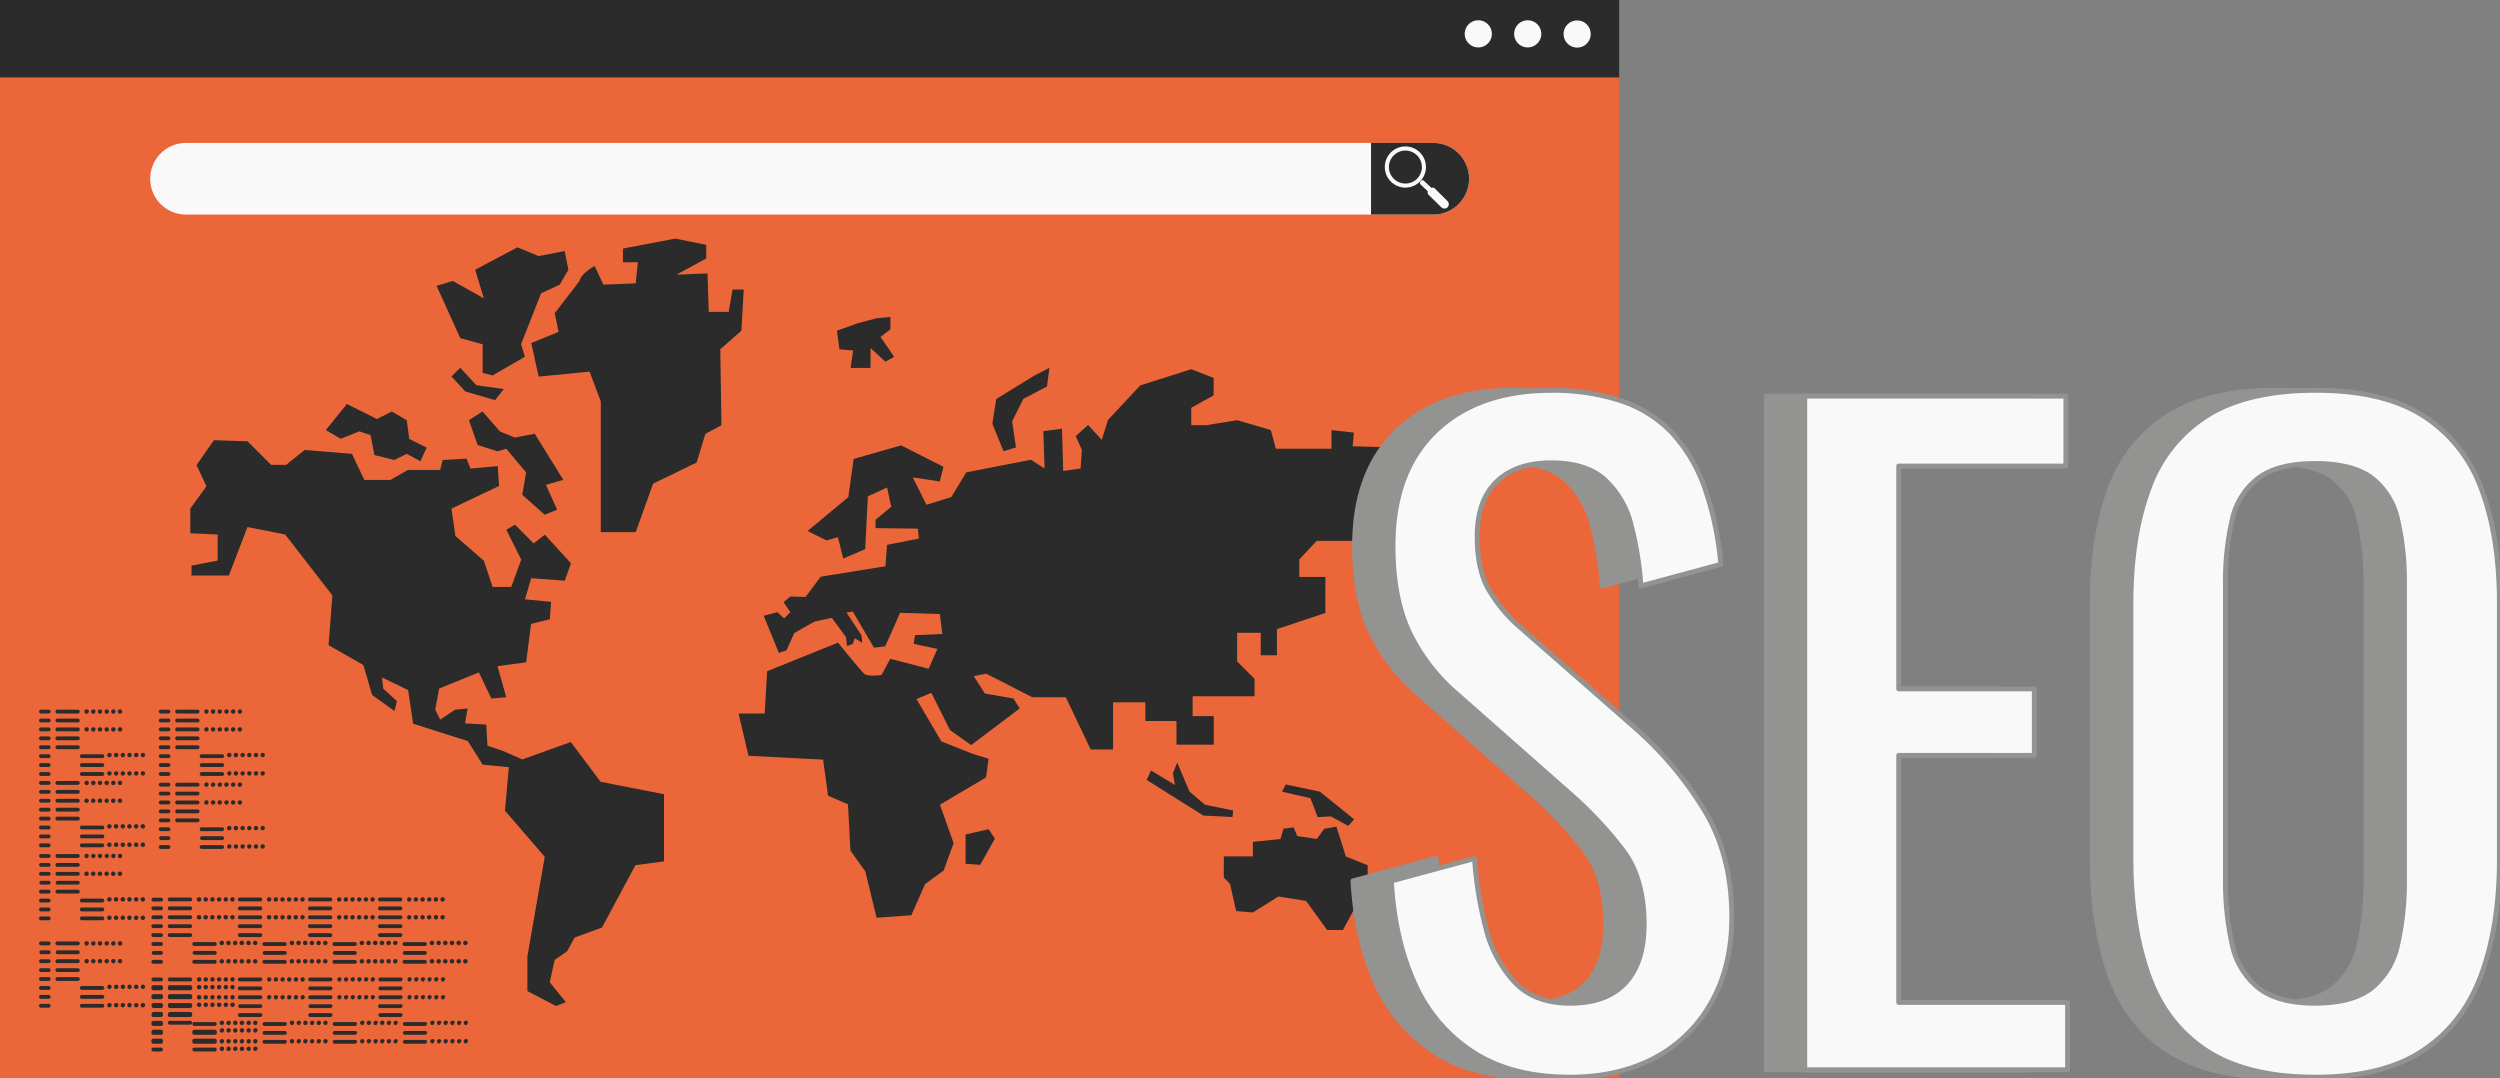
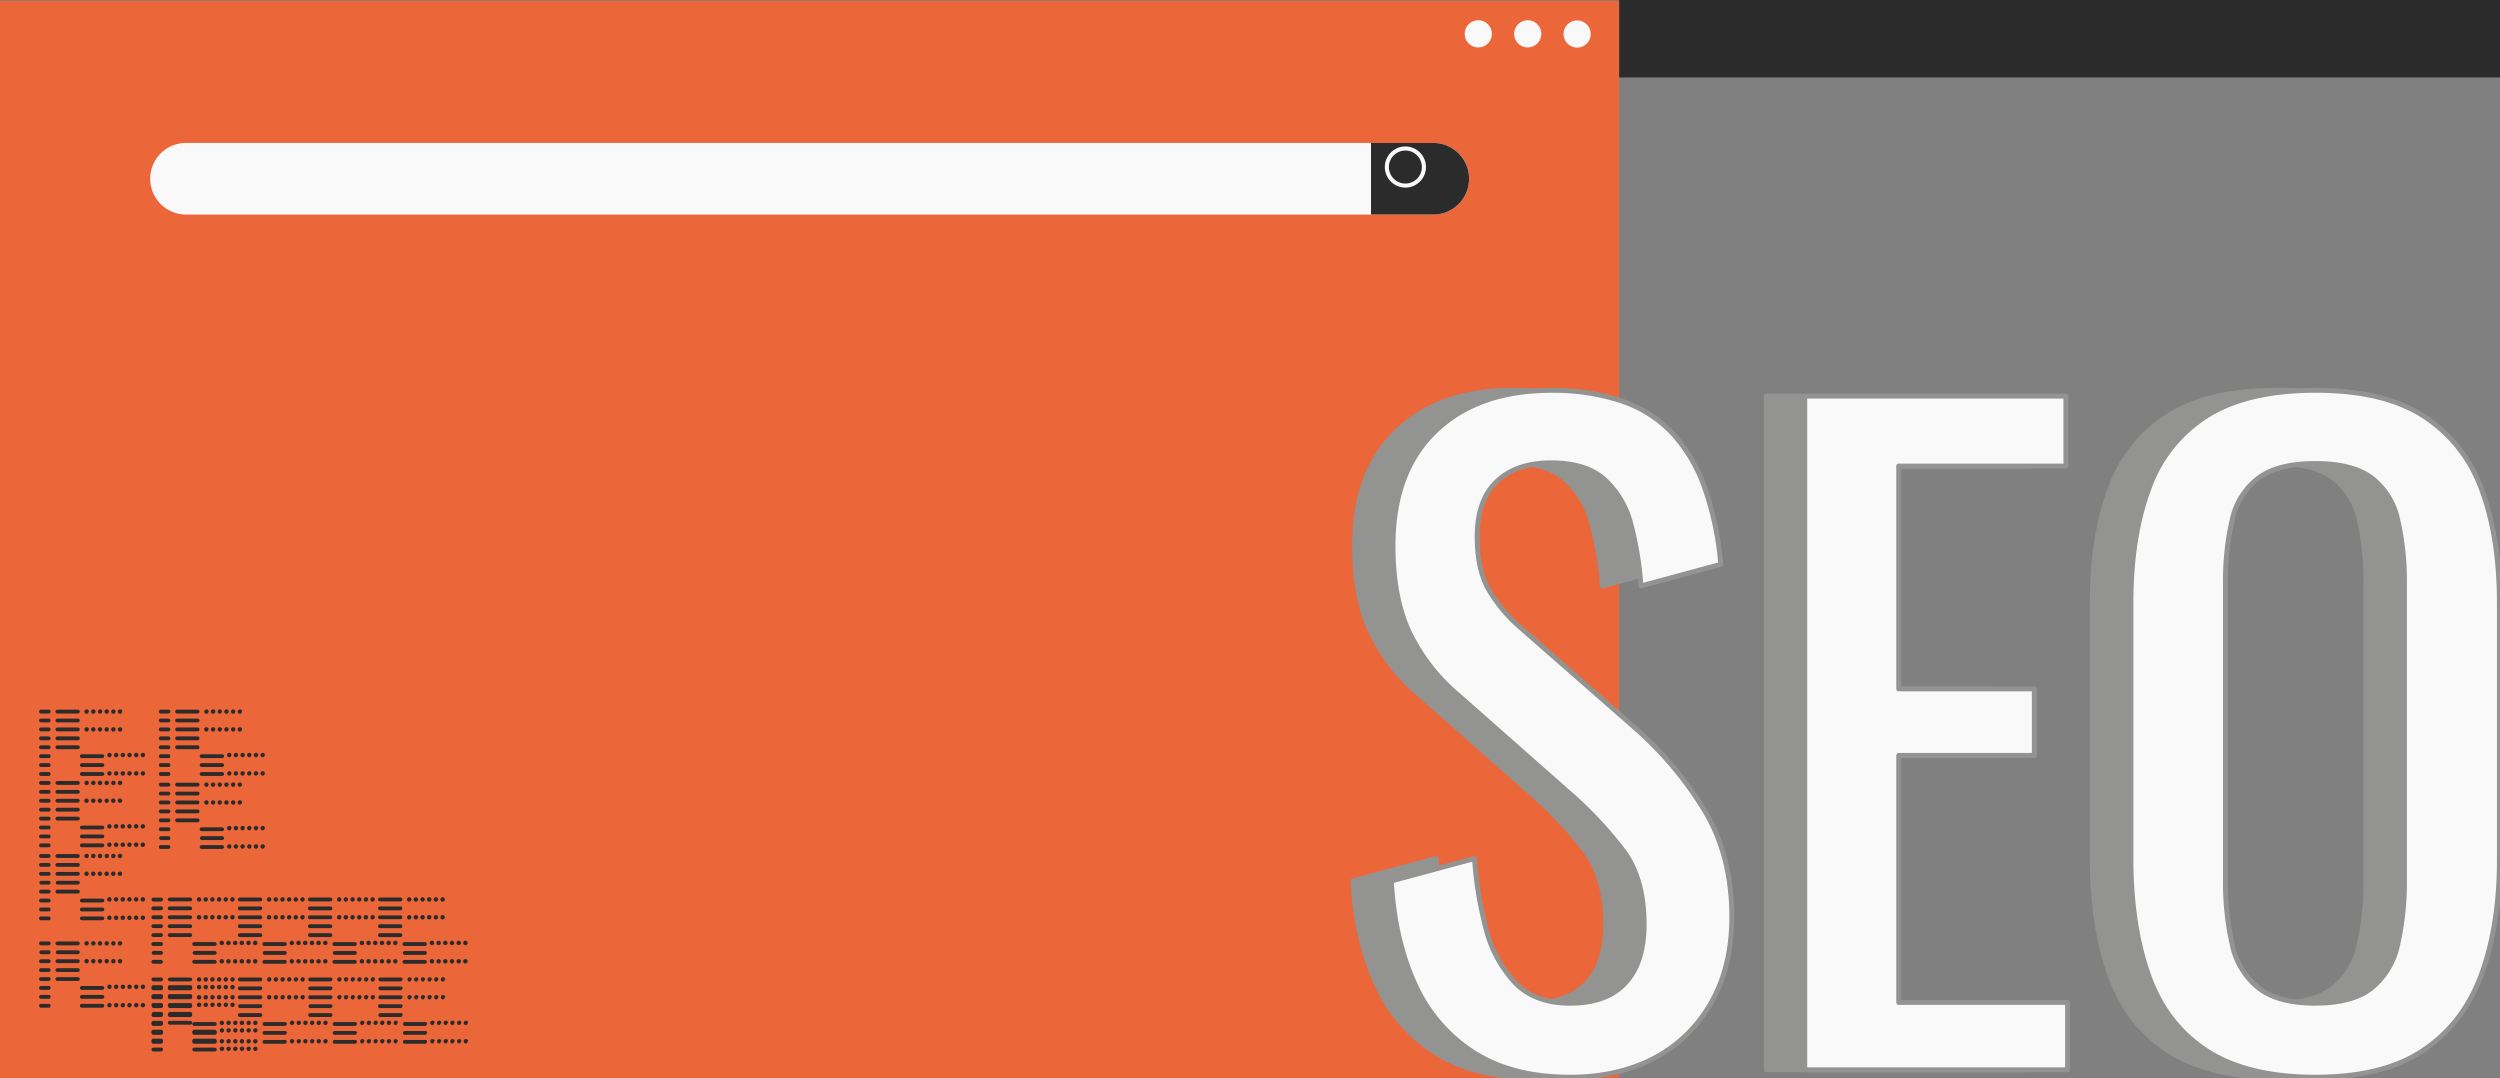
<svg xmlns="http://www.w3.org/2000/svg" width="510" height="220" fill="none">
  <rect width="100%" height="100%" fill="#808080" stroke="none" />
  <g clip-path="url(#a)">
    <path d="M330.317.18H0V220h330.317V.18z" fill="#EB673A" />
-     <path d="m50.49 90.016 4.814 4.822h3.05l3.803-3.042 9.637.784 2.532 5.324h5.333l3.544-2.031h6.594l.51-2.03 4.877-.283.784 2.03 5.575-.509.259 4.062-9.692 4.61.784 5.583 5.826 5.066 1.78 5.332h3.803l2.031-5.583-3.042-6.085 1.772-1.019 3.803 3.81 2.282-1.78 5.332 5.834-1.271 3.552-6.845-.509-1.27 4.312 5.324.51-.251 3.552-3.819.949-1.019 7.841-5.834.784 1.78 6.336-3.042.258-2.54-5.324-8.116 3.294-.785 4.312 1.012 2.031 3.05-2.031 2.533-.251-.51 3.043 4.313.251.259 4.312 3.042 1.012 4.054 1.78 9.895-3.552 6.085 8.115 12.938 2.533v13.698l-5.834.785-6.829 12.718-5.575 2.031-1.522 2.791-2.54 1.772-1.012 4.572 3.294 4.054-2.023.784-5.834-3.043v-7.104l3.544-20.285-8.116-9.409.784-8.876-5.324-.51-3.042-4.815-11.158-3.552-1.02-6.853-5.324-2.572.251 2.282 2.792 2.533-.502 2.031-4.571-3.294-1.773-6.092-7.104-4.054.785-10.147-9.637-12.428-7.685-1.521-3.802 9.896h-7.614v-2.031l5.332-1.02v-5.324l-5.583-.251v-5.034l3.293-4.563-2.023-4.313 3.544-5.073 6.853.212zm20.285-7.606-4.305 5.324 3.042 1.78 3.803-1.521 2.282.784.784 4.054 4.062 1.011 2.532-1.262 2.792 1.52 1.27-2.79-3.552-1.773-.51-3.81-3.042-1.773-3.042 1.522-6.117-3.066zm27.647 1.52-2.76 1.789 1.78 5.073 4.054 1.27 1.78-.51 4.054 4.823-.784 4.563 4.563 4.062 2.541-1.019-2.282-5.073 3.552-1.012-5.834-9.41-4.061.785-3.043-1.263-3.56-4.077zm16.773-32.713-5.324 1.02-4.313-1.78-8.625 4.571 1.772 5.834-6.336-3.552-3.301 1.012 4.822 10.656 4.564 1.262v5.834l2.031.51 6.594-3.803-.784-2.54 4.077-10.398 3.811-1.772 1.772-3.043-.76-3.81zm-12.429 28.15-5.583-.784-3.293-3.552-1.78 1.772 2.792 3.043 6.092 1.78 1.772-2.259zm15.471-22.065-5.073 6.595.784 3.803-5.575 2.281 1.521 6.846 10.382-1.012 2.282 6.085v26.66h7.127l3.544-9.888 8.884-4.312 1.772-5.834 3.294-1.772-.243-15.502 4.312-3.803.471-8.39h-2.282l-.784 4.563h-4.07l-.251-7.84-6.343.25 6.085-3.301v-2.784l-6.336-1.27-10.656 2.03V53.5h3.042l-.439 4.305-6.594.259-1.78-3.803s-2.823 1.521-3.074 3.042zm56.809 8.626-4.305 1.529.502 3.803 2.792.25-.51 3.552h4.062v-4.061l3.042 2.791 1.772-1.011-2.783-4.062 2.023-1.521v-2.533l-2.784.251-3.811 1.012zm36.023 10.656-7.842 4.822-.784 5.065 2.282 5.583 2.533-.784-.784-5.324 2.281-4.564 4.823-2.54.509-3.803-3.018 1.545zM191.717 98.21l.744-2.988-8.625-4.367-9.699 2.767-1.075 7.779-8.311 6.924 3.834 1.921 2.352-.643 1.09 4.344 4.478-1.921.533-10.766 3.921-1.812.854 3.921-3.199 2.666v1.702l8.625.109.212 2.023-6.5 1.279-.322 4.367-13.212 2.133-3.09 4.14-3.089-.11-1.388 1.176 1.388 2.023-1.286 1.279-1.38-1.279-2.776.745 3.09 7.567 1.568-.533 1.568-3.513 4.156-2.352 3.521-.745 2.877 3.92.212 1.819 1.176-.431.424-1.168 1.489.956-.102-1.489-3.089-4.705 1.286-.188 4.313 7.355 2.281-.259 1.271-2.791 1.772-4.054 8.115.251.51 4.061-5.583.251-.251 1.78 4.823 1.012-1.78 4.054-7.842-2.023-1.772 3.293s-2.775.455-3.552-.251c-.776-.706-5.324-6.344-5.324-6.344l-14.459 5.834-.502 8.626h-5.332l2.031 8.625 15.22.784 1.011 7.355 4.062 1.772.502 9.409 3.05 4.313 2.282 9.409 7.096-.509 2.792-6.344 3.803-2.791 2.03-5.575-2.791-7.841 9.409-5.575.51-3.811-3.301-1.012-6.336-2.532-5.073-8.626 3.042-1.27 3.803 7.606 4.313 3.05 9.903-7.465-1.262-2.031-5.834-1.019-2.282-3.544 2.533-.51 9.409 4.815h6.846l5.073 10.656h4.564v-9.613h6.594v3.803h6.343v4.822h7.606v-5.81h-4.312v-4.062h12.632v-3.552l-3.552-3.552v-5.834h4.814v4.571h3.301v-5.332l9.888-3.293v-7.355h-5.324v-3.552l3.552-3.803h8.625l1.263-5.073h8.884l-6.595 7.606v5.787h4.054l.251-5.074 4.313-7.606h6.853v-8.343l-2.031-4.312-8.374 1.52-.784-3.551-9.128-.251.251-2.791-4.563-.51v3.803h-11.354l-1.02-3.803-6.845-2.015-6.343 1.019h-3.043v-3.552l4.564-2.54v-3.553l-4.564-1.78-10.397 3.302-6.595 7.057-1.27 4.061-2.791-3.042-2.533 2.282 1.27 2.791-.258 3.803-3.552.51-.251-8.626-3.803.51.251 7.606-2.784-1.78-13.189 2.572-3.05 5.042-5.073 1.568-2.784-5.583 5.505.824zm48.434 57.358-.886 2.227.439 2.352-4.892-2.972-.894 1.929 11.573 7.269 5.936.298.149-1.333-5.787-1.184-3.136-2.674-2.502-5.912zm29.977 13.502-1.482 2.078-4.007-.596-.745-1.78-2.077.298-.596 2.078-5.638.596v2.964h-5.928v4.32l1.262 1.263 1.263 5.567 3.411.29 5.198-3.262 5.638.894 4.305 5.936h3.23l5.042-9.355v-3.857l-4.446-1.78-1.929-6.085-2.501.431zm-7.841-9.049-.745 1.482 5.787 1.333 1.482 3.858 2.674-.149 3.56 1.929 1.191-1.333-6.978-5.638-6.971-1.482zm-60.604 9.143-4.705 1.067v5.982l2.987.212 2.996-5.34-1.278-1.921z" fill="#2B2B2B" />
    <path d="M292.389 43.769H37.944a7.3 7.3 0 0 1-7.3-7.3 7.299 7.299 0 0 1 7.3-7.308h254.445a7.31 7.31 0 0 1 7.308 7.308 7.306 7.306 0 0 1-2.141 5.165 7.288 7.288 0 0 1-5.167 2.135z" fill="#F9F9F9" />
    <path d="M292.39 43.769h-12.703V29.161h12.703a7.306 7.306 0 0 1 2.796 14.054 7.303 7.303 0 0 1-2.796.554z" fill="#2B2B2B" />
    <path d="M289.566 31.012a4.193 4.193 0 0 0-7.06 3.2 4.196 4.196 0 1 0 8.016-1.87 4.187 4.187 0 0 0-.956-1.33zm-.407 5.364a3.366 3.366 0 0 1-5.191-.337 3.364 3.364 0 0 1 5.034-4.415 3.372 3.372 0 0 1 .157 4.752z" fill="#F9F9F9" />
-     <path d="M292.711 38.461a.687.687 0 0 0-.706-.141l-1.513-1.427a.417.417 0 0 0-.58 0l-.134.141a.415.415 0 0 0-.121.29.405.405 0 0 0 .121.29l1.498 1.404a.705.705 0 0 0 .18.745l2.565 2.517a.907.907 0 0 0 1.285 0 .893.893 0 0 0 .247-.647.908.908 0 0 0-.286-.631l-2.556-2.54z" fill="#F9F9F9" />
-     <path d="M330.317 0H0v15.8h330.317V0z" fill="#2B2B2B" />
+     <path d="M330.317 0v15.8h330.317V0z" fill="#2B2B2B" />
    <path d="M301.571 9.675a2.768 2.768 0 1 0 0-5.537 2.768 2.768 0 0 0 0 5.537zM311.655 9.675a2.768 2.768 0 1 0 0-5.537 2.768 2.768 0 0 0 0 5.537zM324.506 6.907a2.766 2.766 0 0 1-4.713 2 2.768 2.768 0 1 1 4.713-2z" fill="#F9F9F9" />
    <path d="M9.927 145.554H8.36a.393.393 0 0 1-.392-.392.4.4 0 0 1 .392-.392h1.568a.394.394 0 0 1 .392.392.393.393 0 0 1-.392.392zm.392 1.427a.392.392 0 0 0-.392-.392H8.36a.4.4 0 0 0-.392.392.395.395 0 0 0 .392.393h1.568a.394.394 0 0 0 .392-.393zm0 1.82a.393.393 0 0 0-.392-.392H8.36a.398.398 0 0 0-.392.392.392.392 0 0 0 .392.392h1.568a.394.394 0 0 0 .392-.392zm0 1.819a.39.39 0 0 0-.392-.392H8.36a.39.39 0 0 0-.392.392.392.392 0 0 0 .392.392h1.568a.39.39 0 0 0 .392-.392zm0 1.819a.39.39 0 0 0-.392-.392H8.36a.39.39 0 0 0-.392.392.39.39 0 0 0 .392.392h1.568a.39.39 0 0 0 .392-.392zm0 1.819a.39.39 0 0 0-.392-.392H8.36a.39.39 0 0 0-.392.392.39.39 0 0 0 .392.392h1.568a.39.39 0 0 0 .392-.392zm0 1.819a.39.39 0 0 0-.392-.392H8.36a.39.39 0 0 0-.392.392.39.39 0 0 0 .392.392h1.568a.39.39 0 0 0 .392-.392zm0 1.819a.392.392 0 0 0-.392-.392H8.36a.394.394 0 0 0-.392.392.398.398 0 0 0 .392.392h1.568a.393.393 0 0 0 .392-.392zm5.952-12.734a.392.392 0 0 0-.393-.392h-4.171a.394.394 0 0 0-.392.392.394.394 0 0 0 .392.392h4.172a.394.394 0 0 0 .392-.392zm0 1.819a.392.392 0 0 0-.393-.392h-4.171a.394.394 0 0 0-.392.392.395.395 0 0 0 .392.393h4.171a.406.406 0 0 0 .278-.115.397.397 0 0 0 .115-.278zm0 1.82a.394.394 0 0 0-.392-.392h-4.172a.394.394 0 0 0-.392.392.392.392 0 0 0 .392.392h4.171a.395.395 0 0 0 .393-.392zm0 1.819a.39.39 0 0 0-.393-.392h-4.171a.39.39 0 0 0-.392.392.392.392 0 0 0 .392.392h4.171a.387.387 0 0 0 .278-.115.393.393 0 0 0 .115-.277zm0 1.819a.39.39 0 0 0-.393-.392h-4.171a.39.39 0 0 0-.392.392.39.39 0 0 0 .392.392h4.171a.39.39 0 0 0 .393-.392zm5.002 1.819a.39.39 0 0 0-.392-.392h-4.18a.39.39 0 0 0-.391.392.39.39 0 0 0 .392.392h4.18a.39.39 0 0 0 .391-.392zm0 1.819a.39.39 0 0 0-.392-.392h-4.18a.39.39 0 0 0-.391.392.39.39 0 0 0 .392.392h4.18a.39.39 0 0 0 .391-.392zm0 1.819a.392.392 0 0 0-.392-.392h-4.18a.395.395 0 0 0-.391.392.399.399 0 0 0 .392.392h4.18a.393.393 0 0 0 .391-.392zm-3.136-12.734a.45.45 0 0 0-.281-.42.456.456 0 1 0-.174.875.457.457 0 0 0 .431-.455h.024zm1.364 0a.45.45 0 0 0-.28-.42.456.456 0 1 0-.174.875.457.457 0 0 0 .43-.455h.024zm1.364 0a.451.451 0 0 0-.28-.42.456.456 0 0 0-.427.798c.075.05.163.077.253.077a.457.457 0 0 0 .431-.455h.024zm1.357 0a.444.444 0 0 0-.447-.454.452.452 0 0 0-.455.454.455.455 0 0 0 .455.455.446.446 0 0 0 .424-.455h.023zm1.364 0a.45.45 0 0 0-.28-.42.456.456 0 0 0-.427.798c.075.05.163.077.253.077a.457.457 0 0 0 .43-.455h.024zm1.365 0a.45.45 0 0 0-.281-.42.456.456 0 1 0-.174.875.457.457 0 0 0 .431-.455h.024zm-6.814 3.639a.456.456 0 0 0-.777-.322.458.458 0 0 0-.098.496.455.455 0 0 0 .42.28.453.453 0 0 0 .431-.454h.024zm1.364 0a.456.456 0 0 0-.776-.322.458.458 0 0 0-.099.496.455.455 0 0 0 .42.28.453.453 0 0 0 .432-.454h.023zm1.364 0a.457.457 0 0 0-.543-.446.447.447 0 0 0-.357.357.455.455 0 0 0 .446.543.453.453 0 0 0 .431-.454h.024zm1.357 0a.446.446 0 0 0-.447-.455.456.456 0 0 0-.322.776.456.456 0 0 0 .322.133.447.447 0 0 0 .423-.454h.024zm1.364 0a.456.456 0 0 0-.776-.322.458.458 0 0 0-.099.496.456.456 0 0 0 .42.28.453.453 0 0 0 .432-.454h.023zm1.365 0a.456.456 0 0 0-.777-.322.458.458 0 0 0-.098.496.455.455 0 0 0 .42.28.452.452 0 0 0 .431-.454h.024zm-2.157 5.23a.456.456 0 0 0-.776-.322.457.457 0 0 0 .069.7c.075.05.163.076.253.076a.453.453 0 0 0 .43-.454h.024zm1.365 0a.456.456 0 0 0-.777-.322.457.457 0 0 0 .07.7c.074.05.162.076.252.076a.453.453 0 0 0 .431-.454h.024zm1.364 0a.456.456 0 0 0-.776-.322.458.458 0 0 0-.099.496.455.455 0 0 0 .42.28.452.452 0 0 0 .432-.454h.023zm1.364 0a.457.457 0 0 0-.543-.446.447.447 0 0 0-.357.357.455.455 0 0 0 .446.543.453.453 0 0 0 .431-.454h.023zm1.365 0a.456.456 0 0 0-.776-.322.458.458 0 0 0-.1.496.456.456 0 0 0 .421.28.453.453 0 0 0 .431-.454h.024zm1.364 0a.456.456 0 0 0-.776-.322.458.458 0 0 0-.099.496.455.455 0 0 0 .42.28.452.452 0 0 0 .432-.454h.023zm-6.822 3.748a.456.456 0 0 0-.776-.322.457.457 0 0 0 .069.7c.075.05.163.077.253.077a.458.458 0 0 0 .43-.455h.024zm1.365 0a.456.456 0 0 0-.777-.322.457.457 0 0 0 .07.7c.074.05.162.077.252.077a.458.458 0 0 0 .431-.455h.024zm1.364 0a.456.456 0 0 0-.776-.322.458.458 0 0 0-.099.496.455.455 0 0 0 .42.281.458.458 0 0 0 .432-.455h.023zm1.364 0a.457.457 0 0 0-.543-.446.454.454 0 0 0 .089.901.458.458 0 0 0 .431-.455h.023zm1.365 0a.456.456 0 0 0-.776-.322.458.458 0 0 0-.1.496.456.456 0 0 0 .421.281.458.458 0 0 0 .431-.455h.024zm1.364 0a.456.456 0 0 0-.776-.322.458.458 0 0 0-.099.496.455.455 0 0 0 .42.281.458.458 0 0 0 .432-.455h.023zM9.927 160.108H8.36a.394.394 0 0 1-.392-.392.398.398 0 0 1 .392-.393h1.568a.394.394 0 0 1 .392.393.392.392 0 0 1-.392.392zm.392 1.427a.393.393 0 0 0-.392-.392H8.36a.393.393 0 0 0-.392.392.392.392 0 0 0 .392.392h1.568a.394.394 0 0 0 .392-.392zm0 1.819a.39.39 0 0 0-.392-.392H8.36a.39.39 0 0 0-.392.392.39.39 0 0 0 .392.392h1.568c.052 0 .104-.01.152-.031a.386.386 0 0 0 .24-.369v.008zm0 1.819a.39.39 0 0 0-.392-.392H8.36a.39.39 0 0 0-.392.392.39.39 0 0 0 .392.392h1.568a.39.39 0 0 0 .392-.392zm0 1.819a.39.39 0 0 0-.392-.392H8.36a.39.39 0 0 0-.275.667.4.4 0 0 0 .275.117h1.568a.39.39 0 0 0 .392-.392zm0 1.819a.392.392 0 0 0-.392-.392H8.36a.394.394 0 0 0-.392.392.398.398 0 0 0 .392.392h1.568a.39.39 0 0 0 .392-.368v-.024zm0 1.819a.392.392 0 0 0-.392-.392H8.36a.394.394 0 0 0-.392.392.398.398 0 0 0 .392.392h1.568a.393.393 0 0 0 .392-.392zm0 1.82a.393.393 0 0 0-.392-.392H8.36a.393.393 0 0 0-.392.392.402.402 0 0 0 .392.392h1.568a.394.394 0 0 0 .392-.392zm5.952-12.734a.395.395 0 0 0-.393-.393h-4.171a.394.394 0 0 0-.392.393.392.392 0 0 0 .392.392h4.171a.406.406 0 0 0 .278-.115.404.404 0 0 0 .115-.277zm0 1.819a.394.394 0 0 0-.392-.392h-4.172a.394.394 0 0 0-.392.392.392.392 0 0 0 .392.392h4.171a.395.395 0 0 0 .393-.392zm0 1.819a.39.39 0 0 0-.393-.392h-4.171a.39.39 0 0 0-.392.392.39.39 0 0 0 .392.392h4.171c.053 0 .104-.01.152-.031a.384.384 0 0 0 .24-.369v.008zm0 1.819a.39.39 0 0 0-.393-.392h-4.171a.39.39 0 0 0-.392.392.39.39 0 0 0 .392.392h4.171a.39.39 0 0 0 .393-.392zm0 1.819a.39.39 0 0 0-.393-.392h-4.171a.39.39 0 0 0-.392.392.39.39 0 0 0 .392.392h4.171a.387.387 0 0 0 .278-.115.382.382 0 0 0 .115-.277zm5.002 1.819a.392.392 0 0 0-.392-.392h-4.18a.395.395 0 0 0-.391.392.399.399 0 0 0 .392.392h4.18a.39.39 0 0 0 .391-.368v-.024zm0 1.819a.392.392 0 0 0-.392-.392h-4.18a.395.395 0 0 0-.391.392.399.399 0 0 0 .392.392h4.18a.393.393 0 0 0 .391-.392zm0 1.82a.393.393 0 0 0-.392-.392h-4.18a.394.394 0 0 0-.391.392.403.403 0 0 0 .392.392h4.18a.394.394 0 0 0 .391-.392zm-3.136-12.734a.456.456 0 0 0-.777-.322.458.458 0 0 0-.098.496.455.455 0 0 0 .42.28.453.453 0 0 0 .431-.454h.024zm1.364 0a.456.456 0 0 0-.776-.322.458.458 0 0 0-.099.496.455.455 0 0 0 .42.28.453.453 0 0 0 .432-.454h.023zm1.364 0a.457.457 0 0 0-.543-.447.456.456 0 0 0-.164.825c.075.05.163.076.253.076a.453.453 0 0 0 .431-.454h.024zm1.357 0a.446.446 0 0 0-.447-.455.456.456 0 0 0-.322.776.456.456 0 0 0 .322.133.449.449 0 0 0 .423-.454h.024zm1.364 0a.456.456 0 0 0-.776-.322.458.458 0 0 0-.099.496.456.456 0 0 0 .42.28.453.453 0 0 0 .432-.454h.023zm1.365 0a.456.456 0 0 0-.777-.322.458.458 0 0 0-.098.496.455.455 0 0 0 .42.28.452.452 0 0 0 .431-.454h.024zm-6.838 3.63a.456.456 0 0 0-.776-.322.458.458 0 0 0-.099.496.455.455 0 0 0 .875-.174zm1.365 0a.457.457 0 0 0-.544-.446.454.454 0 1 0 .544.446zm1.364 0a.456.456 0 0 0-.776-.322.458.458 0 0 0-.099.496.455.455 0 0 0 .875-.174zm1.357 0a.446.446 0 0 0-.447-.455.456.456 0 0 0 0 .91.446.446 0 0 0 .447-.455zm1.364 0a.456.456 0 0 0-.776-.322.458.458 0 0 0-.1.496.455.455 0 0 0 .876-.174zm1.364 0a.456.456 0 0 0-.776-.322.457.457 0 0 0 .069.7.455.455 0 0 0 .707-.378zm-2.156 5.23a.457.457 0 0 0-.544-.446.457.457 0 0 0-.164.824.455.455 0 0 0 .708-.37v-.008zm1.364 0a.456.456 0 0 0-.776-.322.458.458 0 0 0-.099.496.455.455 0 0 0 .875-.166v-.008zm1.365 0a.456.456 0 0 0-.777-.322.457.457 0 0 0 .07.7.455.455 0 0 0 .707-.37v-.008zm1.364 0a.456.456 0 0 0-.776-.322.457.457 0 0 0 .069.7.455.455 0 0 0 .707-.37v-.008zm1.364 0a.456.456 0 0 0-.776-.322.458.458 0 0 0-.099.496.455.455 0 0 0 .875-.166v-.008zm1.365 0a.456.456 0 0 0-.777-.322.457.457 0 0 0 .07.7.455.455 0 0 0 .707-.37v-.008zm-6.822 3.748a.457.457 0 0 0-.544-.446.456.456 0 0 0-.163.824.455.455 0 0 0 .707-.37v-.008zm1.364 0a.456.456 0 0 0-.543-.446.456.456 0 0 0 .088.901.453.453 0 0 0 .455-.447v-.008zm1.365 0a.456.456 0 0 0-.544-.446.456.456 0 0 0 .089.901.454.454 0 0 0 .455-.447v-.008zm1.364 0a.456.456 0 0 0-.544-.446.456.456 0 0 0-.163.824.455.455 0 0 0 .707-.37v-.008zm1.364 0a.456.456 0 0 0-.543-.446.456.456 0 0 0 .089.901.454.454 0 0 0 .454-.447v-.008zm1.365 0a.456.456 0 0 0-.544-.446.457.457 0 0 0-.331.62.455.455 0 0 0 .875-.166v-.008zM9.927 175.014H8.36a.4.4 0 0 1-.392-.392.39.39 0 0 1 .392-.392h1.568a.39.39 0 0 1 .392.392.392.392 0 0 1-.392.392zm.392 1.427a.39.39 0 0 0-.392-.392H8.36a.39.39 0 0 0-.275.667.4.4 0 0 0 .275.117h1.568a.39.39 0 0 0 .392-.392zm0 1.819a.39.39 0 0 0-.392-.392H8.36a.39.39 0 0 0-.275.667.4.4 0 0 0 .275.117h1.568a.387.387 0 0 0 .367-.253.389.389 0 0 0 .025-.155v.016zm0 1.819a.388.388 0 0 0-.24-.369.396.396 0 0 0-.152-.031H8.36a.399.399 0 0 0 0 .784h1.568a.391.391 0 0 0 .392-.384zm0 1.812a.395.395 0 0 0-.392-.393H8.36a.398.398 0 0 0-.392.393.392.392 0 0 0 .392.392h1.568a.394.394 0 0 0 .392-.392zm0 1.819a.393.393 0 0 0-.392-.392H8.36a.4.4 0 0 0-.392.392.392.392 0 0 0 .392.392h1.568a.391.391 0 0 0 .392-.369v-.023zm0 1.819a.39.39 0 0 0-.392-.392H8.36a.4.4 0 0 0-.392.392.39.39 0 0 0 .392.392h1.568a.39.39 0 0 0 .392-.392zm0 1.819a.39.39 0 0 0-.392-.392H8.36a.4.4 0 0 0-.392.392.39.39 0 0 0 .392.392h1.568a.39.39 0 0 0 .392-.392zm5.952-12.726a.39.39 0 0 0-.393-.392h-4.171a.39.39 0 0 0-.392.392.392.392 0 0 0 .392.392h4.171a.387.387 0 0 0 .278-.115.393.393 0 0 0 .115-.277zm0 1.819a.39.39 0 0 0-.393-.392h-4.171a.39.39 0 0 0-.392.392.39.39 0 0 0 .392.392h4.171a.39.39 0 0 0 .393-.392zm0 1.819a.39.39 0 0 0-.393-.392h-4.171a.39.39 0 0 0-.392.392.39.39 0 0 0 .392.392h4.171a.387.387 0 0 0 .367-.253.392.392 0 0 0 .026-.155v.016zm0 1.819a.388.388 0 0 0-.24-.369.396.396 0 0 0-.152-.031h-4.172a.398.398 0 0 0 0 .784h4.171a.391.391 0 0 0 .393-.384zm0 1.812a.395.395 0 0 0-.393-.393h-4.171a.394.394 0 0 0-.392.393.392.392 0 0 0 .392.392h4.171a.406.406 0 0 0 .278-.115.404.404 0 0 0 .115-.277zm5.002 1.819a.393.393 0 0 0-.392-.392h-4.18a.4.4 0 0 0-.391.392.392.392 0 0 0 .392.392h4.18a.391.391 0 0 0 .391-.369v-.023zm0 1.819a.39.39 0 0 0-.392-.392h-4.18a.4.4 0 0 0-.391.392.39.39 0 0 0 .392.392h4.18a.39.39 0 0 0 .391-.392zm0 1.819a.39.39 0 0 0-.392-.392h-4.18a.4.4 0 0 0-.391.392.39.39 0 0 0 .392.392h4.18a.39.39 0 0 0 .391-.392zm-3.136-12.726a.456.456 0 0 0-.777-.322.458.458 0 0 0-.098.496.455.455 0 0 0 .42.281.454.454 0 0 0 .431-.455h.024zm1.364 0a.456.456 0 0 0-.776-.322.458.458 0 0 0-.099.496.455.455 0 0 0 .42.281.454.454 0 0 0 .432-.455h.023zm1.364 0a.457.457 0 0 0-.543-.446.455.455 0 0 0 .089.901.454.454 0 0 0 .431-.455h.024zm1.357 0a.446.446 0 0 0-.447-.455.456.456 0 0 0 0 .91.45.45 0 0 0 .424-.455h.023zm1.364 0a.456.456 0 0 0-.776-.322.458.458 0 0 0-.099.496.456.456 0 0 0 .42.281.454.454 0 0 0 .432-.455h.023zm1.365 0a.456.456 0 0 0-.777-.322.458.458 0 0 0-.098.496.455.455 0 0 0 .42.281.454.454 0 0 0 .431-.455h.024zm-6.838 3.622a.453.453 0 0 0-.28-.42.456.456 0 1 0 0 .841.463.463 0 0 0 .246-.247.452.452 0 0 0 .034-.174zm1.365 0a.454.454 0 0 0-.777-.321.45.45 0 0 0-.098.495.452.452 0 0 0 .741.148.455.455 0 0 0 .134-.322zm1.364 0a.453.453 0 0 0-.28-.42.456.456 0 1 0 .148.742.455.455 0 0 0 .132-.322zm1.357 0a.446.446 0 0 0-.447-.454.456.456 0 0 0-.322.776.456.456 0 0 0 .64 0 .457.457 0 0 0 .128-.322zm1.364 0a.453.453 0 0 0-.28-.42.456.456 0 1 0 .148.742.455.455 0 0 0 .132-.322zm1.364 0a.453.453 0 0 0-.28-.42.456.456 0 1 0-.174.875.456.456 0 0 0 .454-.455zm-2.156 5.223a.457.457 0 0 0-.544-.446.447.447 0 0 0-.357.357.455.455 0 1 0 .9.104v-.015zm1.364 0a.456.456 0 0 0-.776-.322.458.458 0 0 0-.099.496.455.455 0 0 0 .875-.159v-.015zm1.365 0a.456.456 0 0 0-.777-.322.457.457 0 0 0 .07.7.454.454 0 0 0 .568-.051.455.455 0 0 0 .139-.312v-.015zm1.364 0a.456.456 0 0 0-.776-.322.457.457 0 0 0 .069.7.454.454 0 0 0 .707-.363v-.015zm1.364 0a.456.456 0 0 0-.776-.322.458.458 0 0 0-.099.496.455.455 0 0 0 .875-.159v-.015zm1.365 0a.456.456 0 0 0-.777-.322.457.457 0 0 0 .07.7.454.454 0 0 0 .568-.051.456.456 0 0 0 .139-.312v-.015zm-6.822 3.756a.457.457 0 0 0-.544-.447.456.456 0 0 0-.163.825.454.454 0 0 0 .568-.051.456.456 0 0 0 .139-.312v-.015zm1.364 0a.456.456 0 0 0-.776-.322.458.458 0 0 0-.099.496.455.455 0 0 0 .875-.159v-.015zm1.365 0a.456.456 0 0 0-.777-.322.457.457 0 0 0 .07.7.454.454 0 0 0 .568-.051.455.455 0 0 0 .139-.312v-.015zm1.364 0a.456.456 0 0 0-.776-.322.457.457 0 0 0 .069.7.454.454 0 0 0 .707-.363v-.015zm1.364 0a.456.456 0 0 0-.776-.322.458.458 0 0 0-.099.496.455.455 0 0 0 .875-.159v-.015zm1.365 0a.456.456 0 0 0-.777-.322.457.457 0 0 0 .07.7.454.454 0 0 0 .568-.051.456.456 0 0 0 .139-.312v-.015zM32.863 183.906h-1.569a.395.395 0 0 1-.392-.393.394.394 0 0 1 .392-.392h1.569a.394.394 0 0 1 .392.392.395.395 0 0 1-.392.393zm.376 1.395a.392.392 0 0 0-.392-.392h-1.568a.394.394 0 0 0-.392.392.39.39 0 0 0 .392.392h1.568a.39.39 0 0 0 .392-.392zm0 1.819a.392.392 0 0 0-.392-.392h-1.568a.394.394 0 0 0-.392.392.393.393 0 0 0 .392.392h1.568a.4.4 0 0 0 .392-.36v-.032zm0 1.82a.393.393 0 0 0-.392-.392h-1.568a.393.393 0 0 0-.392.392.392.392 0 0 0 .392.392h1.568a.4.4 0 0 0 .392-.361v-.031zm0 1.819a.393.393 0 0 0-.392-.392h-1.568a.393.393 0 0 0-.392.392.392.392 0 0 0 .392.392h1.568a.4.4 0 0 0 .392-.361v-.031zm0 1.819a.39.39 0 0 0-.392-.392h-1.568a.39.39 0 0 0-.392.392.39.39 0 0 0 .392.392h1.568a.4.4 0 0 0 .392-.361v-.031zm0 1.811a.4.4 0 0 0-.392-.392h-1.568a.396.396 0 0 0-.321.392.402.402 0 0 0 .32.392h1.569a.4.4 0 0 0 .392-.36v-.032zm0 1.819a.4.4 0 0 0-.392-.392h-1.568a.394.394 0 0 0-.392.392.393.393 0 0 0 .392.392h1.568a.393.393 0 0 0 .392-.321v-.071zm5.952-12.726a.39.39 0 0 0-.393-.392H34.62a.39.39 0 0 0-.392.392.39.39 0 0 0 .392.392h4.18a.39.39 0 0 0 .407-.361l-.016-.031zm0 1.819a.392.392 0 0 0-.393-.392H34.62a.394.394 0 0 0-.392.392.39.39 0 0 0 .392.392h4.18a.39.39 0 0 0 .407-.392h-.016zm0 1.819a.392.392 0 0 0-.393-.392H34.62a.394.394 0 0 0-.392.392.393.393 0 0 0 .392.392h4.18a.397.397 0 0 0 .407-.36l-.016-.032zm0 1.82a.394.394 0 0 0-.392-.392h-4.18a.393.393 0 0 0-.392.392.392.392 0 0 0 .392.392h4.18a.403.403 0 0 0 .407-.361l-.016-.031zm0 1.819a.394.394 0 0 0-.392-.392h-4.18a.393.393 0 0 0-.392.392.392.392 0 0 0 .392.392h4.18a.4.4 0 0 0 .408-.361l-.017-.031zm5.002 1.819a.393.393 0 0 0-.4-.392h-4.171a.39.39 0 0 0-.392.392.39.39 0 0 0 .392.392h4.171a.398.398 0 0 0 .423-.361l-.023-.031zm0 1.811a.401.401 0 0 0-.4-.392h-4.171a.396.396 0 0 0-.321.392.402.402 0 0 0 .32.392h4.172a.399.399 0 0 0 .424-.36l-.024-.032zm0 1.819a.4.4 0 0 0-.4-.392h-4.171a.395.395 0 0 0-.392.392c0 .104.041.204.114.278a.394.394 0 0 0 .278.114h4.171a.39.39 0 0 0 .423-.321l-.023-.071zm-3.136-12.726a.457.457 0 0 0-.544-.446.456.456 0 0 0-.164.824c.075.05.163.077.253.077a.454.454 0 0 0 .478-.424l-.023-.031zm1.364 0a.456.456 0 0 0-.543-.446.456.456 0 0 0 .088.901.457.457 0 0 0 .44-.424l.015-.031zm1.364 0a.456.456 0 0 0-.543-.446.456.456 0 0 0 .089.901.457.457 0 0 0 .439-.424l.015-.031zm1.365 0a.456.456 0 0 0-.544-.446.456.456 0 0 0-.164.824c.075.05.163.077.253.077a.458.458 0 0 0 .44-.424l.015-.031zm1.364 0a.456.456 0 0 0-.543-.446.456.456 0 0 0 .088.901.457.457 0 0 0 .44-.424l.015-.031zm1.364 0a.457.457 0 0 0-.543-.446.456.456 0 0 0-.164.824c.075.05.163.077.253.077a.457.457 0 0 0 .439-.424l.016-.031zm-6.821 3.638a.454.454 0 0 0-.777-.321.45.45 0 0 0-.098.495.453.453 0 0 0 .42.281.453.453 0 0 0 .478-.423l-.023-.032zm1.364 0a.453.453 0 0 0-.28-.42.456.456 0 1 0-.174.875.453.453 0 0 0 .438-.423l.016-.032zm1.364 0a.453.453 0 0 0-.28-.42.456.456 0 1 0-.174.875.453.453 0 0 0 .439-.423l.015-.032zm1.365 0a.453.453 0 0 0-.281-.42.456.456 0 0 0-.427.799c.075.05.163.076.253.076a.453.453 0 0 0 .44-.423l.015-.032zm1.364 0a.453.453 0 0 0-.28-.42.456.456 0 1 0-.174.875.453.453 0 0 0 .439-.423l.015-.032zm1.364 0a.454.454 0 0 0-.776-.321.45.45 0 0 0-.098.495.452.452 0 0 0 .42.281.453.453 0 0 0 .439-.423l.016-.032zm-2.18 5.238a.45.45 0 0 0-.28-.42.456.456 0 1 0 .28.42zm1.365 0a.45.45 0 0 0-.28-.42.456.456 0 1 0-.174.875.456.456 0 0 0 .454-.455zm1.364 0a.45.45 0 0 0-.28-.42.456.456 0 0 0-.427.798.455.455 0 0 0 .707-.378zm1.365 0a.45.45 0 0 0-.281-.42.456.456 0 1 0-.174.875.456.456 0 0 0 .455-.455zm1.364 0a.451.451 0 0 0-.28-.42.456.456 0 0 0-.427.798.455.455 0 0 0 .707-.378zm1.364 0a.45.45 0 0 0-.28-.42.456.456 0 1 0 .148.742.455.455 0 0 0 .133-.322zm-6.821 3.748a.453.453 0 0 0-.281-.42.456.456 0 1 0 .28.444v-.024zm1.364 0a.453.453 0 0 0-.28-.42.456.456 0 1 0-.174.875.453.453 0 0 0 .454-.431v-.024zm1.364 0a.453.453 0 0 0-.28-.42.456.456 0 0 0-.427.799.452.452 0 0 0 .707-.355v-.024zm1.365 0a.453.453 0 0 0-.281-.42.456.456 0 1 0-.174.875.452.452 0 0 0 .455-.431v-.024zm1.364 0a.454.454 0 0 0-.776-.321.45.45 0 0 0-.099.495.452.452 0 0 0 .734.156.454.454 0 0 0 .141-.306v-.024zm1.364 0a.453.453 0 0 0-.28-.42.456.456 0 1 0 .28.444v-.024zm.973-12.616a.39.39 0 0 0-.392-.392h-4.18a.39.39 0 0 0-.392.392.39.39 0 0 0 .392.392h4.172a.392.392 0 0 0 .4-.369v-.023zm0 1.819a.39.39 0 0 0-.392-.392h-4.18a.39.39 0 0 0-.392.392.39.39 0 0 0 .392.392h4.172a.388.388 0 0 0 .371-.245.395.395 0 0 0 .029-.155v.008zm0 1.819a.392.392 0 0 0-.392-.392h-4.18a.394.394 0 0 0-.392.392.393.393 0 0 0 .392.392h4.172a.39.39 0 0 0 .4-.368v-.024zm0 1.819a.392.392 0 0 0-.392-.392h-4.18a.394.394 0 0 0-.392.392.393.393 0 0 0 .392.392h4.172a.393.393 0 0 0 .4-.368v-.024zm0 1.82a.393.393 0 0 0-.392-.392h-4.18a.393.393 0 0 0-.392.392.392.392 0 0 0 .392.392h4.172a.392.392 0 0 0 .4-.369v-.023zm5.002 1.819a.393.393 0 0 0-.392-.392h-4.179a.394.394 0 0 0-.392.392.4.4 0 0 0 .392.392h4.18a.391.391 0 0 0 .391-.369v-.023zm0 1.811a.39.39 0 0 0-.392-.392h-4.179a.397.397 0 0 0-.321.392.398.398 0 0 0 .321.392h4.18a.395.395 0 0 0 .391-.368v-.024zm0 1.819a.39.39 0 0 0-.392-.392h-4.179a.4.4 0 0 0-.392.392.39.39 0 0 0 .392.392h4.18a.39.39 0 0 0 .391-.329v-.063zM55.36 183.49a.456.456 0 0 0-.776-.322.458.458 0 0 0-.099.496.455.455 0 0 0 .42.281.455.455 0 0 0 .431-.432l.024-.023zm1.364 0a.456.456 0 0 0-.776-.322.458.458 0 0 0-.099.496.455.455 0 0 0 .42.281.455.455 0 0 0 .432-.432l.023-.023zm1.365 0a.457.457 0 0 0-.544-.446.455.455 0 0 0 .089.901.455.455 0 0 0 .431-.432l.024-.023zm1.356 0a.452.452 0 0 0-.282-.421.455.455 0 1 0-.164.876.45.45 0 0 0 .423-.432l.023-.023zm1.365 0a.456.456 0 0 0-.777-.322.458.458 0 0 0-.098.496.455.455 0 0 0 .42.281.455.455 0 0 0 .431-.432l.024-.023zm1.364 0a.456.456 0 0 0-.776-.322.458.458 0 0 0-.099.496.455.455 0 0 0 .42.281.455.455 0 0 0 .431-.432l.024-.023zm-6.814 3.638a.45.45 0 0 0-.28-.42.456.456 0 1 0-.174.875.455.455 0 0 0 .43-.431l.024-.024zm1.364 0a.45.45 0 0 0-.28-.42.456.456 0 1 0-.174.875.455.455 0 0 0 .43-.431l.024-.024zm1.365 0a.451.451 0 0 0-.281-.42.456.456 0 0 0-.427.798c.075.05.163.077.253.077a.455.455 0 0 0 .431-.431l.024-.024zm1.356 0a.454.454 0 1 0-.447.455.447.447 0 0 0 .424-.431l.023-.024zm1.365 0a.45.45 0 0 0-.281-.42.456.456 0 1 0-.174.875.455.455 0 0 0 .431-.431l.024-.024zm1.364 0a.45.45 0 0 0-.28-.42.456.456 0 1 0-.174.875.455.455 0 0 0 .43-.431l.024-.024zm-2.18 5.23a.451.451 0 0 0-.28-.42.456.456 0 0 0-.427.798.455.455 0 0 0 .707-.378zm1.364 0a.45.45 0 0 0-.28-.42.456.456 0 1 0 .148.742.455.455 0 0 0 .133-.322zm1.365 0a.45.45 0 0 0-.28-.42.456.456 0 1 0-.174.875.456.456 0 0 0 .454-.455zm1.364 0a.45.45 0 0 0-.28-.42.456.456 0 0 0-.427.798.455.455 0 0 0 .707-.378zm1.365 0a.45.45 0 0 0-.281-.42.456.456 0 1 0-.174.875.455.455 0 0 0 .455-.455zm1.364 0a.451.451 0 0 0-.28-.42.456.456 0 0 0-.427.798.455.455 0 0 0 .707-.378zm-6.822 3.748a.454.454 0 0 0-.776-.321.45.45 0 0 0-.099.495.453.453 0 0 0 .734.156.454.454 0 0 0 .141-.306v-.024zm1.364 0a.453.453 0 0 0-.28-.42.456.456 0 1 0 .28.444v-.024zm1.365 0a.453.453 0 0 0-.28-.42.456.456 0 1 0-.174.875.453.453 0 0 0 .454-.431v-.024zm1.364 0a.453.453 0 0 0-.28-.42.456.456 0 0 0-.427.799.452.452 0 0 0 .708-.355v-.024zm1.365 0a.453.453 0 0 0-.281-.42.456.456 0 1 0-.174.875.452.452 0 0 0 .455-.431v-.024zm1.364 0a.454.454 0 0 0-.776-.321.45.45 0 0 0-.099.495.452.452 0 0 0 .734.156.454.454 0 0 0 .14-.306v-.024zm.972-12.616a.39.39 0 0 0-.392-.392h-4.18a.39.39 0 0 0-.391.392.39.39 0 0 0 .392.392h4.18a.395.395 0 0 0 .392-.369v-.023zm0 1.819a.39.39 0 0 0-.392-.392h-4.18a.39.39 0 0 0-.391.392.39.39 0 0 0 .392.392h4.18a.395.395 0 0 0 .28-.117.405.405 0 0 0 .111-.283v.008zm0 1.819a.392.392 0 0 0-.392-.392h-4.18a.394.394 0 0 0-.391.392.393.393 0 0 0 .392.392h4.18a.397.397 0 0 0 .391-.368v-.024zm0 1.819a.392.392 0 0 0-.392-.392h-4.18a.394.394 0 0 0-.391.392.393.393 0 0 0 .392.392h4.18a.397.397 0 0 0 .391-.368v-.024zm0 1.82a.394.394 0 0 0-.392-.392h-4.18a.393.393 0 0 0-.391.392.392.392 0 0 0 .392.392h4.18a.403.403 0 0 0 .391-.369v-.023zm5.003 1.819a.393.393 0 0 0-.4-.392h-4.171a.394.394 0 0 0-.393.392.392.392 0 0 0 .393.392h4.171a.403.403 0 0 0 .4-.369v-.023zm0 1.811a.401.401 0 0 0-.4-.392h-4.171a.396.396 0 0 0-.322.392.399.399 0 0 0 .322.392h4.171a.398.398 0 0 0 .4-.368v-.024zm0 1.819a.401.401 0 0 0-.4-.392h-4.171a.39.39 0 0 0-.393.392.39.39 0 0 0 .393.392h4.171a.39.39 0 0 0 .4-.329v-.063zm-3.137-12.726a.457.457 0 0 0-.543-.446.455.455 0 0 0 .089.901.456.456 0 0 0 .423-.432l.031-.023zm1.365 0a.456.456 0 0 0-.777-.322.458.458 0 0 0-.098.496.455.455 0 0 0 .42.281.457.457 0 0 0 .423-.432l.032-.023zm1.364 0a.456.456 0 0 0-.776-.322.458.458 0 0 0-.099.496.455.455 0 0 0 .42.281.457.457 0 0 0 .424-.432l.031-.023zm1.364 0a.457.457 0 0 0-.543-.446.455.455 0 0 0 .089.901.456.456 0 0 0 .423-.432l.032-.023zm1.365 0a.456.456 0 0 0-.776-.322.458.458 0 0 0-.1.496.455.455 0 0 0 .421.281.457.457 0 0 0 .423-.432l.032-.023zm1.364 0a.457.457 0 0 0-.543-.446.455.455 0 0 0 .088.901.46.46 0 0 0 .424-.432l.031-.023zm-6.822 3.638a.451.451 0 0 0-.28-.42.456.456 0 0 0-.427.798c.075.05.163.077.253.077a.454.454 0 0 0 .423-.431l.031-.024zm1.365 0a.45.45 0 0 0-.281-.42.456.456 0 1 0-.174.875.454.454 0 0 0 .423-.431l.032-.024zm1.364 0a.45.45 0 0 0-.28-.42.456.456 0 1 0-.174.875.455.455 0 0 0 .423-.431l.031-.024zm1.364 0a.451.451 0 0 0-.28-.42.456.456 0 0 0-.427.798c.075.05.163.077.253.077a.454.454 0 0 0 .423-.431l.031-.024zm1.365 0a.45.45 0 0 0-.28-.42.456.456 0 1 0-.174.875.455.455 0 0 0 .422-.431l.032-.024zm1.364 0a.451.451 0 0 0-.28-.42.456.456 0 0 0-.427.798c.075.05.162.077.252.077a.454.454 0 0 0 .424-.431l.031-.024zm-2.195 5.23a.45.45 0 0 0-.281-.42.456.456 0 0 0-.427.798c.075.05.163.077.253.077a.448.448 0 0 0 .455-.455zm1.364 0a.45.45 0 0 0-.28-.42.456.456 0 1 0-.174.875.456.456 0 0 0 .454-.455zm1.364 0a.45.45 0 0 0-.28-.42.456.456 0 1 0-.174.875.456.456 0 0 0 .454-.455zm1.365 0a.45.45 0 0 0-.281-.42.456.456 0 0 0-.427.798.455.455 0 0 0 .708-.378zm1.364 0a.45.45 0 0 0-.28-.42.456.456 0 1 0-.174.875.455.455 0 0 0 .454-.455zm1.365 0a.451.451 0 0 0-.281-.42.456.456 0 0 0-.427.798c.075.05.163.077.253.077a.453.453 0 0 0 .423-.455h.032zm-6.822 3.748a.453.453 0 0 0-.281-.42.456.456 0 0 0-.427.799.462.462 0 0 0 .569-.046.449.449 0 0 0 .139-.309v-.024zm1.364 0a.453.453 0 0 0-.28-.42.456.456 0 1 0-.174.875.452.452 0 0 0 .454-.431v-.024zm1.364 0a.453.453 0 0 0-.28-.42.456.456 0 1 0-.174.875.453.453 0 0 0 .454-.431v-.024zm1.365 0a.453.453 0 0 0-.281-.42.456.456 0 0 0-.427.799.452.452 0 0 0 .707-.355v-.024zm1.364 0a.453.453 0 0 0-.28-.42.456.456 0 1 0-.174.875.452.452 0 0 0 .454-.431v-.024zm1.365 0a.454.454 0 0 0-.777-.321.45.45 0 0 0-.099.495.453.453 0 0 0 .42.281.454.454 0 0 0 .423-.431l.032-.024zm.972-12.616a.39.39 0 0 0-.392-.392H77.51a.39.39 0 0 0-.392.392.39.39 0 0 0 .392.392h4.172a.395.395 0 0 0 .392-.369v-.023zm0 1.819a.39.39 0 0 0-.392-.392H77.51a.39.39 0 0 0-.392.392.39.39 0 0 0 .392.392h4.172a.395.395 0 0 0 .28-.117.405.405 0 0 0 .112-.283v.008zm0 1.819a.392.392 0 0 0-.392-.392H77.51a.398.398 0 0 0-.37.24c-.02.048-.03.1-.03.152a.399.399 0 0 0 .4.392h4.172a.395.395 0 0 0 .392-.368v-.024zm0 1.819a.392.392 0 0 0-.392-.392H77.51a.398.398 0 0 0-.37.241.386.386 0 0 0 .09.429.401.401 0 0 0 .28.114h4.172a.39.39 0 0 0 .392-.368v-.024zm0 1.82a.394.394 0 0 0-.392-.392H77.51a.379.379 0 0 0-.282.112.388.388 0 0 0 .002.557.398.398 0 0 0 .28.115h4.172a.391.391 0 0 0 .392-.369v-.023zm5.002 1.819a.393.393 0 0 0-.392-.392h-4.179a.394.394 0 0 0-.392.392.4.4 0 0 0 .392.392h4.18a.391.391 0 0 0 .391-.369v-.023zm0 1.811a.39.39 0 0 0-.392-.392h-4.179a.396.396 0 0 0-.321.392.399.399 0 0 0 .321.392h4.18a.395.395 0 0 0 .391-.368v-.024zm0 1.819a.39.39 0 0 0-.392-.392h-4.179a.4.4 0 0 0-.392.392.39.39 0 0 0 .392.392h4.18a.39.39 0 0 0 .391-.329v-.063zM83.94 183.49a.457.457 0 0 0-.543-.446.455.455 0 0 0 .088.901.455.455 0 0 0 .431-.432l.024-.023zm1.364 0a.456.456 0 0 0-.776-.322.458.458 0 0 0-.099.496.455.455 0 0 0 .42.281.455.455 0 0 0 .432-.432l.023-.023zm1.365 0a.456.456 0 0 0-.777-.322.457.457 0 0 0 .07.7c.074.05.162.077.252.077a.455.455 0 0 0 .431-.432l.024-.023zm1.356 0a.456.456 0 0 0-.776-.322.458.458 0 0 0-.099.496.455.455 0 0 0 .42.281.448.448 0 0 0 .432-.432l.023-.023zm1.365 0a.457.457 0 0 0-.544-.446.455.455 0 0 0 .089.901.455.455 0 0 0 .431-.432l.024-.023zm1.364 0a.456.456 0 0 0-.776-.322.458.458 0 0 0-.099.496.455.455 0 0 0 .42.281.455.455 0 0 0 .431-.432l.024-.023zm-6.814 3.638a.451.451 0 0 0-.28-.42.456.456 0 0 0-.427.798c.074.05.162.077.252.077a.455.455 0 0 0 .431-.431l.024-.024zm1.364 0a.45.45 0 0 0-.28-.42.456.456 0 1 0-.174.875.455.455 0 0 0 .43-.431l.024-.024zm1.365 0a.45.45 0 0 0-.281-.42.456.456 0 1 0-.174.875.455.455 0 0 0 .431-.431l.024-.024zm1.356 0a.45.45 0 0 0-.28-.42.456.456 0 1 0-.174.875.448.448 0 0 0 .43-.431l.024-.024zm1.365 0a.451.451 0 0 0-.281-.42.456.456 0 0 0-.427.798c.075.05.163.077.253.077a.455.455 0 0 0 .431-.431l.024-.024zm1.364 0a.45.45 0 0 0-.28-.42.456.456 0 1 0-.174.875.455.455 0 0 0 .43-.431l.024-.024zm-2.18 5.23a.45.45 0 0 0-.28-.42.456.456 0 1 0-.174.875.456.456 0 0 0 .454-.455zm1.365 0a.45.45 0 0 0-.281-.42.456.456 0 0 0-.427.798.455.455 0 0 0 .708-.378zm1.364 0a.45.45 0 0 0-.28-.42.456.456 0 1 0-.174.875.452.452 0 0 0 .42-.281.452.452 0 0 0 .034-.174zm1.364 0a.451.451 0 0 0-.28-.42.457.457 0 0 0-.594.594.455.455 0 0 0 .874-.174zm1.365 0a.45.45 0 0 0-.281-.42.456.456 0 1 0 .148.742.455.455 0 0 0 .133-.322zm1.364 0a.45.45 0 0 0-.28-.42.456.456 0 1 0-.174.875.455.455 0 0 0 .454-.455zm-6.822 3.748a.453.453 0 0 0-.28-.42.456.456 0 1 0-.174.875.453.453 0 0 0 .454-.431v-.024zm1.365 0a.453.453 0 0 0-.281-.42.456.456 0 0 0-.427.799.452.452 0 0 0 .708-.355v-.024zm1.364 0a.453.453 0 0 0-.28-.42.456.456 0 1 0-.174.875.452.452 0 0 0 .454-.431v-.024zm1.364 0a.454.454 0 0 0-.776-.321.45.45 0 0 0-.099.495.452.452 0 0 0 .734.156.454.454 0 0 0 .141-.306v-.024zm1.365 0a.453.453 0 0 0-.281-.42.456.456 0 1 0 .28.444v-.024zm1.364 0a.453.453 0 0 0-.28-.42.456.456 0 1 0-.174.875.452.452 0 0 0 .454-.431v-.024zM32.863 200.199h-1.569a.39.39 0 0 1-.392-.392.39.39 0 0 1 .392-.392h1.569a.39.39 0 0 1 .275.667.4.4 0 0 1-.275.117zm.392 1.427a.39.39 0 0 0-.392-.392h-1.569a.39.39 0 0 0-.392.392.39.39 0 0 0 .392.392h1.569a.401.401 0 0 0 .376-.4l.016.008zm0 1.819a.39.39 0 0 0-.392-.392h-1.569a.39.39 0 0 0-.392.392.39.39 0 0 0 .392.392h1.569a.401.401 0 0 0 .376-.4l.016.008zm0 1.819a.401.401 0 0 0-.392-.4h-1.569a.4.4 0 0 0 0 .785h1.569a.4.4 0 0 0 .376-.393l.016.008zm0 1.812a.398.398 0 0 0-.392-.392h-1.569a.393.393 0 0 0-.392.392.392.392 0 0 0 .392.392h1.569a.395.395 0 0 0 .376-.4l.016.008zm0 1.819a.398.398 0 0 0-.392-.392h-1.569a.39.39 0 0 0-.392.392.392.392 0 0 0 .392.392h1.569a.39.39 0 0 0 .376-.4l.016.008zm0 1.819a.4.4 0 0 0-.392-.392h-1.569a.39.39 0 0 0-.392.392.39.39 0 0 0 .392.392h1.569a.39.39 0 0 0 .376-.4l.016.008zm0 1.819a.4.4 0 0 0-.392-.392h-1.569a.39.39 0 0 0-.392.392.39.39 0 0 0 .392.392h1.569a.39.39 0 0 0 .376-.4l.016.008zm5.951-12.726a.39.39 0 0 0-.392-.392h-4.18a.39.39 0 0 0-.391.392.39.39 0 0 0 .392.392h4.18a.399.399 0 0 0 .391-.4v.008zm0 1.819a.39.39 0 0 0-.392-.392h-4.18a.39.39 0 0 0-.391.392.39.39 0 0 0 .392.392h4.18a.399.399 0 0 0 .391-.4v.008zm0 1.819a.39.39 0 0 0-.392-.392h-4.18a.39.39 0 0 0-.391.392.39.39 0 0 0 .392.392h4.18a.399.399 0 0 0 .391-.4v.008zm0 1.819a.402.402 0 0 0-.392-.4h-4.18a.4.4 0 0 0 0 .785h4.18a.398.398 0 0 0 .392-.393v.008zm0 1.812a.398.398 0 0 0-.392-.392h-4.18a.394.394 0 0 0-.391.392.392.392 0 0 0 .392.392h4.18a.396.396 0 0 0 .391-.4v.008zm5.003 1.819a.4.4 0 0 0-.4-.392h-4.172a.39.39 0 0 0-.392.392.392.392 0 0 0 .392.392h4.172a.399.399 0 0 0 .29-.112.384.384 0 0 0 .118-.288l-.008.008zm0 1.819a.4.4 0 0 0-.4-.392h-4.172a.39.39 0 0 0-.392.392.39.39 0 0 0 .392.392h4.172a.399.399 0 0 0 .29-.112.384.384 0 0 0 .118-.288l-.008.008zm0 1.819a.401.401 0 0 0-.4-.392h-4.172a.39.39 0 0 0-.392.392.39.39 0 0 0 .392.392h4.172a.399.399 0 0 0 .29-.112.384.384 0 0 0 .118-.288l-.008.008zm-3.137-12.726a.456.456 0 0 0-.776-.322.457.457 0 0 0 .069.7.472.472 0 0 0 .43.044.448.448 0 0 0 .284-.43l-.007.008zm1.365 0a.456.456 0 0 0-.777-.322.457.457 0 0 0 .07.7c.074.05.162.077.252.077a.455.455 0 0 0 .423-.463l.032.008zm1.364 0a.456.456 0 0 0-.776-.322.458.458 0 0 0-.099.496.455.455 0 0 0 .42.281.456.456 0 0 0 .424-.463l.031.008zm1.364 0a.457.457 0 0 0-.543-.446.455.455 0 0 0 .089.901.455.455 0 0 0 .423-.463l.031.008zm1.365 0a.456.456 0 0 0-.777-.322.458.458 0 0 0-.098.496.455.455 0 0 0 .42.281.456.456 0 0 0 .423-.463l.032.008zm1.364 0a.456.456 0 0 0-.776-.322.457.457 0 0 0 .069.7c.075.05.162.077.252.077a.455.455 0 0 0 .424-.463l.031.008zm-6.822 3.638a.456.456 0 0 0-.543-.446.456.456 0 1 0 .267.868.458.458 0 0 0 .284-.43l-.008.008zm1.365 0a.456.456 0 0 0-.544-.446.456.456 0 0 0-.164.824c.075.05.163.077.253.077a.455.455 0 0 0 .423-.463l.032.008zm1.364 0a.456.456 0 0 0-.544-.446.456.456 0 0 0 .09.901.456.456 0 0 0 .423-.463l.031.008zm1.364 0a.457.457 0 0 0-.543-.446.456.456 0 0 0-.164.824c.075.05.163.077.253.077a.455.455 0 0 0 .423-.463l.031.008zm1.365 0a.456.456 0 0 0-.544-.446.456.456 0 0 0 .089.901.456.456 0 0 0 .423-.463l.032.008zm1.364 0a.456.456 0 0 0-.543-.446.456.456 0 0 0 .088.901.455.455 0 0 0 .424-.463l.031.008zm-2.164 5.222a.45.45 0 0 0-.28-.42.456.456 0 1 0-.174.875.448.448 0 0 0 .423-.462l.031.007zm1.364 0a.45.45 0 0 0-.28-.42.456.456 0 1 0-.174.875.452.452 0 0 0 .423-.462l.031.007zm1.365 0a.451.451 0 0 0-.281-.42.456.456 0 0 0-.427.798c.075.05.163.077.253.077a.453.453 0 0 0 .423-.462l.032.007zm1.364 0a.45.45 0 0 0-.28-.42.456.456 0 1 0-.174.875.451.451 0 0 0 .423-.462l.031.007zm1.364 0a.451.451 0 0 0-.28-.42.456.456 0 0 0-.427.798c.075.05.163.077.253.077a.454.454 0 0 0 .424-.462l.03.007zm1.365 0a.45.45 0 0 0-.281-.42.456.456 0 1 0-.174.875.453.453 0 0 0 .423-.462l.032.007zm-6.822 3.756a.45.45 0 0 0-.28-.42.456.456 0 1 0-.174.875.445.445 0 0 0 .423-.463l.031.008zm1.364 0a.45.45 0 0 0-.28-.42.456.456 0 1 0-.174.875.452.452 0 0 0 .423-.463l.031.008zm1.365 0a.451.451 0 0 0-.281-.42.456.456 0 0 0-.427.798c.075.05.163.077.253.077a.454.454 0 0 0 .423-.463l.032.008zm1.364 0a.45.45 0 0 0-.28-.42.456.456 0 1 0-.174.875.454.454 0 0 0 .423-.463l.031.008zm1.364 0a.451.451 0 0 0-.28-.42.456.456 0 0 0-.427.798c.075.05.163.077.253.077a.454.454 0 0 0 .424-.463l.03.008zm1.365 0a.45.45 0 0 0-.281-.42.456.456 0 1 0-.174.875.454.454 0 0 0 .423-.463l.032.008zm.972-12.616a.39.39 0 0 0-.392-.392h-4.21a.39.39 0 0 0-.393.392.39.39 0 0 0 .392.392h4.172a.389.389 0 0 0 .372-.246.388.388 0 0 0 .028-.154l.031.008zm0 1.819a.39.39 0 0 0-.392-.392h-4.21a.39.39 0 0 0-.393.392.39.39 0 0 0 .392.392h4.172a.388.388 0 0 0 .371-.246.388.388 0 0 0 .029-.154l.031.008zm0 1.819a.39.39 0 0 0-.392-.392h-4.21a.39.39 0 0 0-.393.392.39.39 0 0 0 .392.392h4.172a.388.388 0 0 0 .371-.245.393.393 0 0 0 .029-.155l.031.008zm0 1.819a.388.388 0 0 0-.24-.369.396.396 0 0 0-.152-.031h-4.21a.4.4 0 0 0 0 .785h4.17a.398.398 0 0 0 .37-.241.39.39 0 0 0 .03-.152l.032.008zm0 1.812a.394.394 0 0 0-.392-.392h-4.21a.393.393 0 0 0-.393.392.392.392 0 0 0 .392.392h4.172a.389.389 0 0 0 .285-.115.39.39 0 0 0 .115-.285l.031.008zm5.003 1.819a.39.39 0 0 0-.392-.392h-4.18a.4.4 0 0 0-.392.392.392.392 0 0 0 .392.392h4.18a.394.394 0 0 0 .36-.4l.032.008zm0 1.819a.39.39 0 0 0-.392-.392h-4.18a.4.4 0 0 0-.392.392.39.39 0 0 0 .392.392h4.18a.394.394 0 0 0 .36-.4l.032.008zm0 1.819a.39.39 0 0 0-.392-.392h-4.18a.4.4 0 0 0-.392.392.39.39 0 0 0 .392.392h4.18a.394.394 0 0 0 .36-.4l.032.008zm-3.137-12.726a.456.456 0 0 0-.776-.322.458.458 0 0 0-.099.496.456.456 0 0 0 .42.281.459.459 0 0 0 .4-.463l.055.008zm1.365 0a.456.456 0 0 0-.777-.322.458.458 0 0 0-.098.496.455.455 0 0 0 .42.281.457.457 0 0 0 .4-.463l.055.008zm1.364 0a.457.457 0 0 0-.544-.446.455.455 0 0 0 .09.901.459.459 0 0 0 .4-.463l.054.008zm1.356 0a.457.457 0 0 0-.282-.421.458.458 0 0 0-.497.102.456.456 0 0 0 .333.774.448.448 0 0 0 .392-.463l.054.008zm1.365 0a.456.456 0 0 0-.777-.322.457.457 0 0 0 .07.7c.074.05.162.077.252.077a.459.459 0 0 0 .4-.463l.055.008zm1.364 0a.456.456 0 0 0-.776-.322.458.458 0 0 0-.099.496.455.455 0 0 0 .42.281.457.457 0 0 0 .4-.463l.055.008zm-6.814 3.638a.456.456 0 0 0-.543-.446.456.456 0 0 0-.164.824c.075.05.163.077.252.077a.459.459 0 0 0 .4-.463l.055.008zm1.365 0a.456.456 0 0 0-.544-.446.456.456 0 0 0 .089.901.457.457 0 0 0 .4-.463l.055.008zm1.364 0a.457.457 0 0 0-.544-.446.456.456 0 0 0-.163.824c.074.05.162.077.252.077a.459.459 0 0 0 .4-.463l.055.008zm1.356 0a.454.454 0 1 0-.446.455.448.448 0 0 0 .392-.463l.054.008zm1.365 0a.456.456 0 0 0-.544-.446.456.456 0 0 0-.164.824c.075.05.163.077.253.077a.459.459 0 0 0 .4-.463l.055.008zm1.364 0a.456.456 0 0 0-.543-.446.456.456 0 0 0 .088.901.457.457 0 0 0 .4-.463l.055.008zm-2.156 5.222a.45.45 0 0 0-.28-.42.456.456 0 1 0-.174.875.452.452 0 0 0 .4-.462l.054.007zm1.364 0a.45.45 0 0 0-.28-.42.456.456 0 0 0-.427.798c.075.05.163.077.253.077a.453.453 0 0 0 .4-.462l.054.007zm1.365 0a.45.45 0 0 0-.281-.42.456.456 0 1 0-.174.875.453.453 0 0 0 .4-.462l.055.007zm1.364 0a.451.451 0 0 0-.28-.42.456.456 0 0 0-.427.798c.074.05.162.077.252.077a.452.452 0 0 0 .4-.462l.055.007zm1.364 0a.45.45 0 0 0-.28-.42.456.456 0 1 0-.174.875.453.453 0 0 0 .4-.462l.054.007zm1.365 0a.45.45 0 0 0-.281-.42.456.456 0 1 0-.174.875.453.453 0 0 0 .4-.462l.055.007zm-6.822 3.756a.45.45 0 0 0-.28-.42.456.456 0 1 0-.174.875.454.454 0 0 0 .399-.463l.055.008zm1.364 0a.45.45 0 0 0-.28-.42.456.456 0 0 0-.427.798c.075.05.163.077.253.077a.454.454 0 0 0 .4-.463l.054.008zm1.365 0a.45.45 0 0 0-.281-.42.456.456 0 1 0-.174.875.455.455 0 0 0 .4-.463l.055.008zm1.364 0a.451.451 0 0 0-.28-.42.456.456 0 0 0-.427.798c.074.05.162.077.252.077a.454.454 0 0 0 .4-.463l.055.008zm1.364 0a.45.45 0 0 0-.28-.42.456.456 0 1 0-.174.875.454.454 0 0 0 .4-.463l.054.008zm1.365 0a.45.45 0 0 0-.281-.42.456.456 0 1 0-.174.875.455.455 0 0 0 .4-.463l.055.008zm.972-12.616a.39.39 0 0 0-.392-.392h-4.18a.39.39 0 0 0-.391.392.39.39 0 0 0 .392.392h4.179a.402.402 0 0 0 .337-.4l.055.008zm0 1.819a.39.39 0 0 0-.392-.392h-4.18a.39.39 0 0 0-.391.392.39.39 0 0 0 .392.392h4.179a.402.402 0 0 0 .337-.4l.055.008zm0 1.819a.39.39 0 0 0-.392-.392h-4.18a.39.39 0 0 0-.391.392.39.39 0 0 0 .392.392h4.179a.402.402 0 0 0 .337-.4l.055.008zm0 1.819a.401.401 0 0 0-.392-.4h-4.18a.4.4 0 0 0 0 .785h4.18a.401.401 0 0 0 .337-.393l.055.008zm0 1.812a.398.398 0 0 0-.392-.392h-4.18a.394.394 0 0 0-.391.392.392.392 0 0 0 .392.392h4.179a.394.394 0 0 0 .337-.4l.055.008zm5.003 1.819a.4.4 0 0 0-.4-.392h-4.172a.39.39 0 0 0-.392.392.392.392 0 0 0 .392.392h4.172a.393.393 0 0 0 .345-.4l.055.008zm0 1.819a.4.4 0 0 0-.4-.392h-4.172a.39.39 0 0 0-.392.392.39.39 0 0 0 .392.392h4.172a.393.393 0 0 0 .345-.4l.055.008zm0 1.819a.401.401 0 0 0-.4-.392h-4.172a.39.39 0 0 0-.392.392.39.39 0 0 0 .392.392h4.172a.393.393 0 0 0 .345-.4l.055.008zm-3.137-12.726a.456.456 0 0 0-.776-.322.458.458 0 0 0-.099.496.455.455 0 0 0 .42.281.458.458 0 0 0 .369-.463l.086.008zm1.365 0a.457.457 0 0 0-.544-.446.455.455 0 0 0 .089.901.458.458 0 0 0 .368-.463l.087.008zm1.364 0a.456.456 0 0 0-.776-.322.458.458 0 0 0-.099.496.455.455 0 0 0 .42.281.457.457 0 0 0 .369-.463l.086.008zm1.364 0a.457.457 0 0 0-.543-.446.454.454 0 0 0 .089.901.458.458 0 0 0 .368-.463l.086.008zm1.365 0a.456.456 0 0 0-.777-.322.457.457 0 0 0 .07.7c.074.05.162.077.252.077a.457.457 0 0 0 .368-.463l.087.008zm1.364 0a.456.456 0 0 0-.776-.322.458.458 0 0 0-.099.496.455.455 0 0 0 .42.281.457.457 0 0 0 .369-.463l.086.008zm-6.822 3.638a.456.456 0 0 0-.543-.446.456.456 0 0 0 .088.901.456.456 0 0 0 .369-.463l.086.008zm1.365 0a.457.457 0 0 0-.544-.446.456.456 0 0 0-.164.824c.075.05.163.077.253.077a.456.456 0 0 0 .368-.463l.087.008zm1.364 0a.456.456 0 0 0-.544-.446.456.456 0 0 0 .09.901.456.456 0 0 0 .368-.463l.086.008zm1.364 0a.457.457 0 0 0-.543-.446.456.456 0 0 0 .089.901.456.456 0 0 0 .368-.463l.086.008zm1.365 0a.456.456 0 0 0-.544-.446.456.456 0 0 0 .089.901.456.456 0 0 0 .368-.463l.087.008zm1.364 0a.456.456 0 0 0-.543-.446.456.456 0 0 0 .088.901.456.456 0 0 0 .369-.463l.086.008zm-2.164 5.222a.45.45 0 0 0-.28-.42.456.456 0 0 0-.427.798c.074.05.162.077.252.077a.444.444 0 0 0 .369-.462l.086.007zm1.364 0a.45.45 0 0 0-.28-.42.456.456 0 1 0-.174.875.451.451 0 0 0 .368-.462l.086.007zm1.365 0a.451.451 0 0 0-.281-.42.456.456 0 0 0-.427.798c.075.05.163.077.253.077a.451.451 0 0 0 .368-.462l.087.007zm1.364 0a.45.45 0 0 0-.28-.42.456.456 0 1 0-.174.875.45.45 0 0 0 .368-.462l.086.007zm1.364 0a.45.45 0 0 0-.28-.42.456.456 0 1 0-.174.875.451.451 0 0 0 .368-.462l.086.007zm1.365 0a.45.45 0 0 0-.281-.42.456.456 0 0 0-.427.798c.075.05.163.077.253.077a.456.456 0 0 0 .337-.462l.118.007zm-6.822 3.756a.45.45 0 0 0-.28-.42.456.456 0 0 0-.427.798c.074.05.162.077.252.077a.444.444 0 0 0 .369-.463l.086.008zm1.364 0a.45.45 0 0 0-.28-.42.456.456 0 1 0-.174.875.451.451 0 0 0 .368-.463l.086.008zm1.365 0a.451.451 0 0 0-.281-.42.456.456 0 0 0-.427.798c.075.05.163.077.253.077a.451.451 0 0 0 .368-.463l.087.008zm1.364 0a.45.45 0 0 0-.28-.42.456.456 0 1 0-.174.875.45.45 0 0 0 .368-.463l.086.008zm1.364 0a.45.45 0 0 0-.28-.42.456.456 0 1 0-.174.875.451.451 0 0 0 .368-.463l.086.008zm1.365 0a.45.45 0 0 0-.281-.42.456.456 0 0 0-.427.798c.075.05.163.077.253.077a.452.452 0 0 0 .337-.463l.118.008zm.972-12.616a.39.39 0 0 0-.392-.392h-4.172a.397.397 0 0 0-.282.112.388.388 0 0 0 .002.558.401.401 0 0 0 .28.114h4.172a.391.391 0 0 0 .306-.4l.086.008zm0 1.819a.39.39 0 0 0-.392-.392h-4.172a.397.397 0 0 0-.282.112.388.388 0 0 0 .002.558.401.401 0 0 0 .28.114h4.172a.391.391 0 0 0 .306-.4l.086.008zm0 1.819a.39.39 0 0 0-.392-.392h-4.172a.396.396 0 0 0-.37.24c-.02.048-.03.1-.03.152a.4.4 0 0 0 .4.392h4.172a.391.391 0 0 0 .306-.4l.086.008zm0 1.819a.388.388 0 0 0-.24-.369.396.396 0 0 0-.152-.031h-4.172a.415.415 0 0 0-.175.004.41.41 0 0 0-.303.388.403.403 0 0 0 .303.389.415.415 0 0 0 .175.004h4.172a.39.39 0 0 0 .306-.393l.086.008zm0 1.812a.394.394 0 0 0-.392-.392h-4.172a.401.401 0 0 0-.4.392.388.388 0 0 0 .118.28.396.396 0 0 0 .282.112h4.172a.39.39 0 0 0 .306-.4l.086.008zm5.003 1.819a.39.39 0 0 0-.392-.392h-4.18a.4.4 0 0 0-.392.392.392.392 0 0 0 .392.392h4.18a.39.39 0 0 0 .306-.4l.086.008zm0 1.819a.39.39 0 0 0-.392-.392h-4.18a.4.4 0 0 0-.392.392.39.39 0 0 0 .392.392h4.18a.391.391 0 0 0 .305-.4l.087.008zm0 1.819a.39.39 0 0 0-.392-.392h-4.18a.4.4 0 0 0-.392.392.39.39 0 0 0 .392.392h4.18a.391.391 0 0 0 .305-.4l.087.008zm-3.137-12.726a.457.457 0 0 0-.543-.446.455.455 0 0 0 .088.901.46.46 0 0 0 .345-.463l.11.008zm1.365 0a.456.456 0 0 0-.777-.322.458.458 0 0 0-.098.496.455.455 0 0 0 .42.281.454.454 0 0 0 .345-.463l.11.008zm1.364 0a.457.457 0 0 0-.544-.446.455.455 0 0 0 .09.901.46.46 0 0 0 .344-.463l.11.008zm1.356 0a.456.456 0 0 0-.776-.322.457.457 0 0 0 .069.7c.075.05.163.077.253.077a.447.447 0 0 0 .345-.463l.11.008zm1.365 0a.457.457 0 0 0-.544-.446.455.455 0 0 0 .089.901.46.46 0 0 0 .345-.463l.11.008zm1.364 0a.456.456 0 0 0-.776-.322.458.458 0 0 0-.099.496.455.455 0 0 0 .42.281.454.454 0 0 0 .345-.463l.11.008zm-6.814 3.638a.457.457 0 0 0-.543-.446.456.456 0 0 0-.164.824c.075.05.162.077.252.077a.454.454 0 0 0 .345-.463l.11.008zm1.365 0a.456.456 0 0 0-.544-.446.456.456 0 0 0 .089.901.451.451 0 0 0 .345-.463l.11.008zm1.364 0a.457.457 0 0 0-.544-.446.456.456 0 0 0-.163.824c.074.05.162.077.252.077a.454.454 0 0 0 .345-.463l.11.008zm1.356 0a.456.456 0 0 0-.543-.446.456.456 0 0 0 .089.901.45.45 0 0 0 .345-.463l.11.008zm1.365 0a.457.457 0 0 0-.544-.446.456.456 0 0 0-.164.824c.075.05.163.077.253.077a.454.454 0 0 0 .345-.463l.11.008zm1.364 0a.456.456 0 0 0-.543-.446.456.456 0 0 0 .088.901.451.451 0 0 0 .345-.463l.11.008zm-2.156 5.222a.45.45 0 0 0-.28-.42.456.456 0 1 0-.174.875.454.454 0 0 0 .344-.462l.11.007zm1.364 0a.451.451 0 0 0-.28-.42.456.456 0 0 0-.427.798c.075.05.163.077.252.077a.454.454 0 0 0 .345-.462l.11.007zm1.365 0a.45.45 0 0 0-.281-.42.456.456 0 1 0-.174.875.454.454 0 0 0 .345-.462l.11.007zm1.364 0a.451.451 0 0 0-.28-.42.456.456 0 1 0-.174.875.454.454 0 0 0 .344-.462l.11.007zm1.364 0a.45.45 0 0 0-.28-.42.456.456 0 0 0-.427.798c.075.05.163.077.252.077a.454.454 0 0 0 .345-.462l.11.007zm1.365 0a.45.45 0 0 0-.281-.42.456.456 0 1 0-.174.875.455.455 0 0 0 .345-.462l.11.007zm-6.822 3.756a.45.45 0 0 0-.28-.42.456.456 0 1 0-.174.875.453.453 0 0 0 .345-.463l.109.008zm1.364 0a.451.451 0 0 0-.28-.42.456.456 0 0 0-.427.798c.075.05.163.077.252.077a.453.453 0 0 0 .345-.463l.11.008zm1.365 0a.45.45 0 0 0-.281-.42.456.456 0 1 0-.174.875.451.451 0 0 0 .345-.463l.11.008zm1.364 0a.451.451 0 0 0-.28-.42.456.456 0 1 0-.174.875.453.453 0 0 0 .345-.463l.109.008zm1.364 0a.45.45 0 0 0-.28-.42.456.456 0 0 0-.427.798c.075.05.163.077.252.077a.453.453 0 0 0 .345-.463l.11.008zm1.365 0a.45.45 0 0 0-.281-.42.456.456 0 1 0-.174.875.451.451 0 0 0 .345-.463l.11.008zM9.927 192.845H8.36a.4.4 0 0 1-.392-.392.393.393 0 0 1 .392-.392h1.568a.393.393 0 0 1 .392.392.392.392 0 0 1-.392.392zm.392 1.419a.39.39 0 0 0-.392-.392H8.36a.397.397 0 0 0-.321.392.399.399 0 0 0 .32.392h1.57a.39.39 0 0 0 .391-.392zm0 1.819a.39.39 0 0 0-.392-.392H8.36a.4.4 0 0 0-.392.392.39.39 0 0 0 .392.392h1.568a.39.39 0 0 0 .392-.392zm0 1.819a.392.392 0 0 0-.392-.392H8.36a.4.4 0 0 0-.392.392.39.39 0 0 0 .392.392h1.568a.39.39 0 0 0 .392-.392zm0 1.819a.392.392 0 0 0-.392-.392H8.36a.4.4 0 0 0-.392.392.393.393 0 0 0 .392.392h1.568a.393.393 0 0 0 .392-.392zm0 1.819a.394.394 0 0 0-.392-.392H8.36a.394.394 0 0 0-.392.392.395.395 0 0 0 .392.393h1.568a.394.394 0 0 0 .392-.393zm0 1.82a.393.393 0 0 0-.392-.392H8.36a.393.393 0 0 0-.392.392.392.392 0 0 0 .392.392h1.568a.397.397 0 0 0 .286-.123.389.389 0 0 0 .106-.293v.024zm0 1.819a.39.39 0 0 0-.392-.392H8.36a.39.39 0 0 0-.392.392.392.392 0 0 0 .392.392h1.568a.39.39 0 0 0 .392-.392zm5.952-12.726a.394.394 0 0 0-.392-.392h-4.172a.394.394 0 0 0-.392.392.392.392 0 0 0 .392.392h4.171a.387.387 0 0 0 .278-.115.404.404 0 0 0 .115-.277zm0 1.811a.39.39 0 0 0-.393-.392h-4.171a.397.397 0 0 0-.321.392.398.398 0 0 0 .321.392h4.171a.39.39 0 0 0 .393-.392zm0 1.819a.39.39 0 0 0-.393-.392h-4.171a.39.39 0 0 0-.392.392.39.39 0 0 0 .392.392h4.171a.387.387 0 0 0 .278-.115.382.382 0 0 0 .115-.277zm0 1.819a.392.392 0 0 0-.393-.392h-4.171a.39.39 0 0 0-.392.392.39.39 0 0 0 .392.392h4.171a.39.39 0 0 0 .393-.392zm0 1.819a.392.392 0 0 0-.393-.392h-4.171a.394.394 0 0 0-.392.392.394.394 0 0 0 .392.392h4.172c.051 0 .102-.01.15-.029a.397.397 0 0 0 .242-.363zm5.002 1.819a.394.394 0 0 0-.392-.392h-4.18a.395.395 0 0 0-.391.392.395.395 0 0 0 .392.393h4.18a.394.394 0 0 0 .391-.393zm0 1.82a.393.393 0 0 0-.392-.392h-4.18a.394.394 0 0 0-.391.392.392.392 0 0 0 .392.392h4.18a.397.397 0 0 0 .285-.123.389.389 0 0 0 .106-.293v.024zm0 1.819a.39.39 0 0 0-.392-.392h-4.18a.39.39 0 0 0-.391.392.392.392 0 0 0 .392.392h4.18a.39.39 0 0 0 .391-.392zm-3.136-12.726a.456.456 0 0 0-.777-.322.458.458 0 0 0-.098.496.455.455 0 0 0 .42.28.453.453 0 0 0 .431-.454h.024zm1.364 0a.456.456 0 0 0-.776-.322.458.458 0 0 0-.099.496.455.455 0 0 0 .42.28.453.453 0 0 0 .432-.454h.023zm1.364 0a.457.457 0 0 0-.543-.446.447.447 0 0 0-.357.357.455.455 0 0 0 .446.543.453.453 0 0 0 .431-.454h.024zm1.357 0a.446.446 0 0 0-.447-.455.456.456 0 0 0-.322.776.456.456 0 0 0 .322.133.447.447 0 0 0 .423-.454h.024zm1.364 0a.456.456 0 0 0-.776-.322.458.458 0 0 0-.099.496.456.456 0 0 0 .42.28.453.453 0 0 0 .432-.454h.023zm1.365 0a.456.456 0 0 0-.777-.322.458.458 0 0 0-.098.496.455.455 0 0 0 .42.28.452.452 0 0 0 .431-.454h.024zm-6.814 3.63a.456.456 0 0 0-.777-.322.458.458 0 0 0-.098.496.455.455 0 0 0 .42.281.457.457 0 0 0 .431-.455h.024zm1.364 0a.456.456 0 0 0-.776-.322.458.458 0 0 0-.099.496.455.455 0 0 0 .42.281.457.457 0 0 0 .432-.455h.023zm1.364 0a.457.457 0 0 0-.543-.446.457.457 0 0 0-.164.824c.075.05.163.077.253.077a.457.457 0 0 0 .431-.455h.024zm1.357 0a.444.444 0 0 0-.274-.42.447.447 0 0 0-.495.098.456.456 0 0 0 .322.777.446.446 0 0 0 .424-.455h.023zm1.364 0a.456.456 0 0 0-.776-.322.458.458 0 0 0-.099.496.456.456 0 0 0 .42.281.457.457 0 0 0 .432-.455h.023zm1.365 0a.456.456 0 0 0-.777-.322.458.458 0 0 0-.098.496.455.455 0 0 0 .42.281.457.457 0 0 0 .431-.455h.024zm-2.157 5.23a.456.456 0 0 0-.543-.446.456.456 0 0 0 .089.901.457.457 0 0 0 .43-.455h.024zm1.365 0a.456.456 0 0 0-.544-.446.456.456 0 0 0-.164.824c.075.05.163.077.253.077a.457.457 0 0 0 .431-.455h.024zm1.364 0a.456.456 0 0 0-.543-.446.456.456 0 0 0 .088.901.457.457 0 0 0 .432-.455h.023zm1.364 0a.457.457 0 0 0-.543-.446.456.456 0 0 0 .089.901.457.457 0 0 0 .431-.455h.023zm1.365 0a.456.456 0 0 0-.544-.446.456.456 0 0 0-.164.824c.075.05.163.077.253.077a.457.457 0 0 0 .431-.455h.024zm1.364 0a.456.456 0 0 0-.543-.446.456.456 0 0 0 .088.901.457.457 0 0 0 .432-.455h.023zm-6.822 3.748a.45.45 0 0 0-.28-.42.456.456 0 1 0-.174.875.457.457 0 0 0 .43-.455h.024zm1.365 0a.45.45 0 0 0-.281-.42.456.456 0 0 0-.427.798c.075.05.163.077.253.077a.457.457 0 0 0 .431-.455h.024zm1.364 0a.45.45 0 0 0-.28-.42.456.456 0 1 0-.174.875.457.457 0 0 0 .43-.455h.024zm1.364 0a.451.451 0 0 0-.28-.42.456.456 0 1 0-.174.875.457.457 0 0 0 .431-.455h.023zm1.365 0a.45.45 0 0 0-.28-.42.456.456 0 0 0-.427.798c.074.05.162.077.252.077a.457.457 0 0 0 .431-.455h.024zm1.364 0a.45.45 0 0 0-.28-.42.456.456 0 1 0-.174.875.457.457 0 0 0 .43-.455h.024z" fill="#2B2B2B" />
    <path d="M32.863 201.768h-1.569a.394.394 0 0 1-.392-.392.393.393 0 0 1 .392-.392h1.569a.394.394 0 0 1 .392.392.4.4 0 0 1-.392.392zm.392 1.427a.39.39 0 0 0-.392-.392h-1.569a.39.39 0 0 0-.392.392.39.39 0 0 0 .392.392h1.569a.398.398 0 0 0 .376-.424l.016.032zm0 1.819a.39.39 0 0 0-.392-.392h-1.569a.39.39 0 0 0-.392.392.39.39 0 0 0 .392.392h1.569a.398.398 0 0 0 .376-.423l.016.031zm0 1.811a.4.4 0 0 0-.392-.392h-1.569a.397.397 0 0 0-.32.392.402.402 0 0 0 .32.392h1.569a.398.398 0 0 0 .376-.423l.016.031zm0 1.819a.402.402 0 0 0-.392-.392h-1.569a.394.394 0 0 0-.392.392.393.393 0 0 0 .392.392h1.569a.37.37 0 0 0 .152-.037.39.39 0 0 0 .224-.386l.016.031zm0 1.82a.398.398 0 0 0-.392-.392h-1.569a.393.393 0 0 0-.392.392.392.392 0 0 0 .392.392h1.569a.387.387 0 0 0 .278-.132.39.39 0 0 0 .098-.292l.016.032zm0 1.819a.398.398 0 0 0-.392-.392h-1.569a.39.39 0 0 0-.392.392.392.392 0 0 0 .392.392h1.569a.395.395 0 0 0 .376-.424l.016.032zm0 1.819a.4.4 0 0 0-.392-.392h-1.569a.39.39 0 0 0-.392.392.39.39 0 0 0 .392.392h1.569a.404.404 0 0 0 .278-.131.399.399 0 0 0 .098-.292l.016.031zm5.951-12.726a.393.393 0 0 0-.392-.392h-4.18a.394.394 0 0 0-.391.392.392.392 0 0 0 .392.392h4.18a.4.4 0 0 0 .391-.424v.032zm0 1.819a.39.39 0 0 0-.392-.392h-4.18a.39.39 0 0 0-.391.392.39.39 0 0 0 .392.392h4.18a.4.4 0 0 0 .391-.424v.032zm0 1.819a.39.39 0 0 0-.392-.392h-4.18a.39.39 0 0 0-.391.392.39.39 0 0 0 .392.392h4.18a.4.4 0 0 0 .391-.423v.031zm0 1.811a.4.4 0 0 0-.392-.392h-4.18a.397.397 0 0 0-.32.392.401.401 0 0 0 .32.392h4.18a.4.4 0 0 0 .392-.423v.031zm0 1.819a.402.402 0 0 0-.392-.392h-4.18a.394.394 0 0 0-.391.392c0 .104.041.204.114.278a.394.394 0 0 0 .278.114h4.18a.393.393 0 0 0 .392-.423v.031zm5.003 1.82a.4.4 0 0 0-.4-.392h-4.172a.393.393 0 0 0-.392.392.392.392 0 0 0 .392.392h4.172a.394.394 0 0 0 .408-.424l-.008.032zm0 1.819a.4.4 0 0 0-.4-.392h-4.172a.39.39 0 0 0-.392.392.392.392 0 0 0 .392.392h4.172a.394.394 0 0 0 .408-.424l-.008.032zm0 1.819a.4.4 0 0 0-.4-.392h-4.172a.39.39 0 0 0-.392.392.39.39 0 0 0 .392.392h4.172a.394.394 0 0 0 .408-.423l-.008.031zm-3.137-12.726a.456.456 0 0 0-.776-.322.457.457 0 0 0 .069.7c.075.05.163.076.252.076a.446.446 0 0 0 .437-.3.46.46 0 0 0 .026-.186l-.008.032zm1.365 0a.456.456 0 0 0-.777-.322.457.457 0 0 0 .07.7c.074.05.162.076.252.076a.447.447 0 0 0 .313-.155.449.449 0 0 0 .11-.331l.032.032zm1.364 0a.456.456 0 0 0-.776-.322.458.458 0 0 0-.099.496.455.455 0 0 0 .42.28.448.448 0 0 0 .313-.155.45.45 0 0 0 .11-.331l.032.032zm1.364 0a.457.457 0 0 0-.543-.446.447.447 0 0 0-.357.357.455.455 0 0 0 .446.543.448.448 0 0 0 .312-.155.45.45 0 0 0 .111-.331l.031.032zm1.365 0a.456.456 0 0 0-.777-.322.458.458 0 0 0-.098.496.455.455 0 0 0 .42.28.447.447 0 0 0 .313-.155.449.449 0 0 0 .11-.331l.032.032zm1.364 0a.456.456 0 0 0-.776-.322.457.457 0 0 0 .069.7c.075.05.162.076.252.076a.448.448 0 0 0 .313-.155.45.45 0 0 0 .11-.331l.032.032zm-6.814 3.607a.456.456 0 0 0-.776-.322.458.458 0 0 0-.099.496.455.455 0 0 0 .875-.174zm1.364 0a.456.456 0 0 0-.776-.322.457.457 0 0 0 .07.7c.074.05.162.076.252.076a.452.452 0 0 0 .415-.454h.04zm1.365 0a.456.456 0 0 0-.776-.322.457.457 0 0 0 .068.7c.075.05.163.076.253.076a.452.452 0 0 0 .416-.454h.039zm1.364 0a.456.456 0 0 0-.776-.322.458.458 0 0 0-.099.496.455.455 0 0 0 .42.28.452.452 0 0 0 .416-.454h.04zm1.365 0a.457.457 0 0 0-.544-.446.447.447 0 0 0-.357.357.455.455 0 0 0 .446.543.452.452 0 0 0 .415-.454h.04zm1.364 0a.456.456 0 0 0-.776-.322.458.458 0 0 0-.099.496.455.455 0 0 0 .42.28.452.452 0 0 0 .416-.454h.039zm-2.164 5.222a.457.457 0 0 0-.544-.446.455.455 0 0 0 .089.901.446.446 0 0 0 .416-.455h.039zm1.364 0a.456.456 0 0 0-.776-.322.458.458 0 0 0-.099.496.455.455 0 0 0 .42.281.453.453 0 0 0 .416-.455h.04zm1.365 0a.456.456 0 0 0-.777-.322.458.458 0 0 0-.098.496.455.455 0 0 0 .42.281.453.453 0 0 0 .415-.455h.04zm1.364 0a.457.457 0 0 0-.544-.446.455.455 0 0 0 .09.901.453.453 0 0 0 .415-.455h.039zm1.364 0a.456.456 0 0 0-.776-.322.458.458 0 0 0-.099.496.455.455 0 0 0 .42.281.453.453 0 0 0 .416-.455h.04zm1.365 0a.456.456 0 0 0-.777-.322.457.457 0 0 0 .322.777.453.453 0 0 0 .415-.455h.04zm-6.822 3.756a.457.457 0 0 0-.544-.446.455.455 0 0 0 .089.901.446.446 0 0 0 .416-.455h.039zm1.364 0a.456.456 0 0 0-.776-.322.458.458 0 0 0-.099.496.455.455 0 0 0 .42.281.457.457 0 0 0 .416-.455h.04zm1.365 0a.456.456 0 0 0-.777-.322.458.458 0 0 0-.098.496.455.455 0 0 0 .42.281.458.458 0 0 0 .415-.455h.04zm1.364 0a.457.457 0 0 0-.544-.446.455.455 0 0 0 .09.901.457.457 0 0 0 .415-.455h.039zm1.364 0a.456.456 0 0 0-.776-.322.458.458 0 0 0-.099.496.455.455 0 0 0 .42.281.457.457 0 0 0 .416-.455h.04zm1.365 0a.456.456 0 0 0-.777-.322.457.457 0 0 0 .322.777.458.458 0 0 0 .415-.455h.04zM34.36 145.554h-1.568a.394.394 0 0 1-.392-.392.392.392 0 0 1 .392-.392h1.568a.4.4 0 0 1 .392.392.393.393 0 0 1-.392.392zm.392 1.427a.403.403 0 0 0-.392-.392h-1.568a.395.395 0 0 0-.392.392.395.395 0 0 0 .392.393h1.568a.394.394 0 0 0 .392-.393zm0 1.82a.399.399 0 0 0-.392-.392h-1.568a.394.394 0 0 0-.392.392.392.392 0 0 0 .392.392h1.568a.394.394 0 0 0 .392-.392zm0 1.819a.39.39 0 0 0-.392-.392h-1.568a.39.39 0 0 0-.392.392.392.392 0 0 0 .392.392h1.568a.39.39 0 0 0 .392-.392zm0 1.819a.39.39 0 0 0-.392-.392h-1.568a.39.39 0 0 0-.392.392.39.39 0 0 0 .392.392h1.568a.39.39 0 0 0 .392-.392zm0 1.819a.39.39 0 0 0-.392-.392h-1.568a.39.39 0 0 0-.392.392.39.39 0 0 0 .392.392h1.568a.39.39 0 0 0 .392-.392zm0 1.819a.39.39 0 0 0-.392-.392h-1.568a.39.39 0 0 0-.392.392.39.39 0 0 0 .392.392h1.568a.39.39 0 0 0 .392-.392zm0 1.819a.392.392 0 0 0-.392-.392h-1.568a.395.395 0 0 0-.392.392.394.394 0 0 0 .392.392h1.568a.4.4 0 0 0 .392-.392zm5.952-12.734a.4.4 0 0 0-.392-.392h-4.18a.394.394 0 0 0-.392.392.393.393 0 0 0 .392.392h4.164a.39.39 0 0 0 .408-.392zm0 1.819a.402.402 0 0 0-.392-.392h-4.18a.394.394 0 0 0-.392.392.394.394 0 0 0 .392.393h4.164a.39.39 0 0 0 .287-.11.381.381 0 0 0 .12-.283zm0 1.82a.398.398 0 0 0-.392-.392h-4.18a.393.393 0 0 0-.392.392.392.392 0 0 0 .392.392h4.164a.39.39 0 0 0 .287-.109.395.395 0 0 0 .12-.283zm0 1.819a.39.39 0 0 0-.392-.392h-4.18a.39.39 0 0 0-.392.392.392.392 0 0 0 .392.392h4.164a.408.408 0 0 0 .155-.025.395.395 0 0 0 .253-.367zm0 1.819a.39.39 0 0 0-.392-.392h-4.18a.39.39 0 0 0-.392.392.39.39 0 0 0 .392.392h4.164a.408.408 0 0 0 .155-.025.402.402 0 0 0 .253-.367zm5.002 1.819a.393.393 0 0 0-.4-.392h-4.171a.39.39 0 0 0-.392.392.39.39 0 0 0 .392.392h4.172a.397.397 0 0 0 .282-.112.388.388 0 0 0 .117-.28zm0 1.819a.393.393 0 0 0-.4-.392h-4.171a.39.39 0 0 0-.392.392.39.39 0 0 0 .392.392h4.172a.397.397 0 0 0 .282-.112.388.388 0 0 0 .117-.28zm0 1.819a.397.397 0 0 0-.117-.28.396.396 0 0 0-.282-.112h-4.172a.395.395 0 0 0-.392.392.394.394 0 0 0 .392.392h4.172a.401.401 0 0 0 .4-.392zm-3.136-12.734a.45.45 0 0 0-.28-.42.456.456 0 0 0-.427.798c.074.05.162.077.252.077a.453.453 0 0 0 .423-.455h.032zm1.364 0a.45.45 0 0 0-.28-.42.456.456 0 1 0-.174.875.453.453 0 0 0 .423-.455h.031zm1.365 0a.451.451 0 0 0-.281-.42.456.456 0 0 0-.427.798c.075.05.163.077.253.077a.453.453 0 0 0 .423-.455h.032zm1.364 0a.45.45 0 0 0-.28-.42.456.456 0 1 0-.174.875.453.453 0 0 0 .423-.455h.031zm1.364 0a.45.45 0 0 0-.28-.42.456.456 0 1 0-.174.875.453.453 0 0 0 .423-.455h.031zm1.365 0a.451.451 0 0 0-.281-.42.456.456 0 0 0-.427.798c.075.05.163.077.253.077a.453.453 0 0 0 .423-.455h.032zm-6.822 3.639a.456.456 0 0 0-.776-.322.457.457 0 0 0 .068.7c.075.05.163.076.253.076a.456.456 0 0 0 .423-.454h.032zm1.364 0a.456.456 0 0 0-.776-.322.458.458 0 0 0-.099.496.455.455 0 0 0 .42.28.456.456 0 0 0 .424-.454h.031zm1.365 0a.457.457 0 0 0-.544-.446.447.447 0 0 0-.357.357.455.455 0 0 0 .446.543.456.456 0 0 0 .423-.454h.032zm1.364 0a.456.456 0 0 0-.776-.322.458.458 0 0 0-.099.496.455.455 0 0 0 .42.28.456.456 0 0 0 .424-.454h.031zm1.364 0a.456.456 0 0 0-.776-.322.458.458 0 0 0-.099.496.455.455 0 0 0 .42.28.456.456 0 0 0 .424-.454h.031zm1.365 0a.457.457 0 0 0-.544-.446.447.447 0 0 0-.357.357.455.455 0 0 0 .446.543.456.456 0 0 0 .423-.454h.032zm-2.165 5.23a.45.45 0 0 0-.279-.423.456.456 0 0 0-.175-.032.456.456 0 0 0-.322.776c.085.086.201.133.322.133a.445.445 0 0 0 .423-.454h.032zm1.365 0a.457.457 0 0 0-.544-.446.447.447 0 0 0-.357.357.455.455 0 0 0 .446.543.456.456 0 0 0 .423-.454h.032zm1.364 0a.456.456 0 0 0-.776-.322.458.458 0 0 0-.099.496.455.455 0 0 0 .42.28.456.456 0 0 0 .424-.454h.031zm1.365 0a.456.456 0 0 0-.777-.322.457.457 0 0 0 .07.7c.074.05.162.076.252.076a.45.45 0 0 0 .408-.454h.047zm1.364 0a.456.456 0 0 0-.776-.322.458.458 0 0 0-.099.496.455.455 0 0 0 .42.28.456.456 0 0 0 .424-.454h.031zm1.364 0a.456.456 0 0 0-.776-.322.458.458 0 0 0-.099.496.455.455 0 0 0 .42.28.456.456 0 0 0 .424-.454h.031zm-6.822 3.748a.45.45 0 0 0-.279-.423.456.456 0 0 0-.175-.032.456.456 0 0 0 0 .91.45.45 0 0 0 .423-.455h.032zm1.365 0a.457.457 0 0 0-.544-.446.455.455 0 0 0 .09.901.457.457 0 0 0 .422-.455h.032zm1.364 0a.456.456 0 0 0-.776-.322.458.458 0 0 0-.099.496.455.455 0 0 0 .42.281.457.457 0 0 0 .424-.455h.031zm1.365 0a.456.456 0 0 0-.777-.322.457.457 0 0 0 .07.7c.074.05.162.077.252.077a.457.457 0 0 0 .408-.455h.047zm1.364 0a.456.456 0 0 0-.776-.322.458.458 0 0 0-.099.496.455.455 0 0 0 .42.281.457.457 0 0 0 .424-.455h.031zm1.364 0a.456.456 0 0 0-.776-.322.458.458 0 0 0-.099.496.455.455 0 0 0 .42.281.457.457 0 0 0 .424-.455h.031zM34.36 160.46h-1.568a.394.394 0 0 1-.392-.392.392.392 0 0 1 .392-.392h1.568a.394.394 0 0 1 .392.392.393.393 0 0 1-.392.392zm.392 1.427a.392.392 0 0 0-.392-.392h-1.568a.395.395 0 0 0-.392.392.395.395 0 0 0 .392.393h1.568a.394.394 0 0 0 .392-.393zm0 1.82a.393.393 0 0 0-.392-.392h-1.568a.394.394 0 0 0-.392.392.392.392 0 0 0 .392.392h1.568a.4.4 0 0 0 .392-.392zm0 1.819a.39.39 0 0 0-.392-.392h-1.568a.39.39 0 0 0-.392.392.392.392 0 0 0 .392.392h1.568a.4.4 0 0 0 .392-.392zm0 1.819a.39.39 0 0 0-.392-.392h-1.568a.39.39 0 0 0-.392.392.39.39 0 0 0 .392.392h1.568a.4.4 0 0 0 .392-.392zm0 1.819a.39.39 0 0 0-.392-.392h-1.568a.39.39 0 0 0-.392.392.39.39 0 0 0 .392.392h1.568a.4.4 0 0 0 .392-.392zm0 1.811a.4.4 0 0 0-.392-.392h-1.568a.399.399 0 0 0 0 .784h1.568a.4.4 0 0 0 .392-.392zm0 1.819a.403.403 0 0 0-.392-.392h-1.568a.395.395 0 0 0-.392.392.395.395 0 0 0 .392.393h1.568a.394.394 0 0 0 .392-.393zm5.952-12.726a.392.392 0 0 0-.392-.392h-4.18a.394.394 0 0 0-.392.392.393.393 0 0 0 .392.392h4.164a.39.39 0 0 0 .408-.392zm0 1.819a.392.392 0 0 0-.392-.392h-4.18a.394.394 0 0 0-.392.392.394.394 0 0 0 .392.393h4.164a.39.39 0 0 0 .287-.11.381.381 0 0 0 .12-.283zm0 1.82a.394.394 0 0 0-.392-.392h-4.18a.393.393 0 0 0-.392.392.392.392 0 0 0 .392.392h4.164a.404.404 0 0 0 .408-.392zm0 1.819a.39.39 0 0 0-.392-.392h-4.18a.39.39 0 0 0-.392.392.392.392 0 0 0 .392.392h4.164a.385.385 0 0 0 .154-.028.389.389 0 0 0 .22-.212.4.4 0 0 0 .034-.152zm0 1.819a.39.39 0 0 0-.392-.392h-4.18a.39.39 0 0 0-.392.392.39.39 0 0 0 .392.392h4.164a.403.403 0 0 0 .285-.112.398.398 0 0 0 .123-.28zm5.002 1.819a.393.393 0 0 0-.4-.392h-4.171a.39.39 0 0 0-.392.392.39.39 0 0 0 .392.392h4.172a.401.401 0 0 0 .4-.392zm0 1.811a.4.4 0 0 0-.4-.392h-4.171a.398.398 0 0 0 0 .784h4.172a.401.401 0 0 0 .4-.392zm0 1.819a.4.4 0 0 0-.4-.392h-4.171a.395.395 0 0 0-.392.392.395.395 0 0 0 .392.393h4.172a.398.398 0 0 0 .369-.241.39.39 0 0 0 .03-.152zm-3.136-12.726a.45.45 0 0 0-.28-.42.456.456 0 0 0-.427.798c.074.05.162.077.252.077a.453.453 0 0 0 .423-.455h.032zm1.364 0a.45.45 0 0 0-.28-.42.456.456 0 1 0-.174.875.453.453 0 0 0 .423-.455h.031zm1.365 0a.451.451 0 0 0-.281-.42.456.456 0 0 0-.427.798c.075.05.163.077.253.077a.453.453 0 0 0 .423-.455h.032zm1.364 0a.45.45 0 0 0-.28-.42.456.456 0 1 0-.174.875.453.453 0 0 0 .423-.455h.031zm1.364 0a.45.45 0 0 0-.28-.42.456.456 0 1 0-.174.875.453.453 0 0 0 .423-.455h.031zm1.365 0a.451.451 0 0 0-.281-.42.456.456 0 0 0-.427.798c.075.05.163.077.253.077a.453.453 0 0 0 .423-.455h.032zm-6.822 3.639a.456.456 0 0 0-.776-.322.457.457 0 0 0 .068.7c.075.05.163.076.253.076a.456.456 0 0 0 .423-.454h.032zm1.364 0a.456.456 0 0 0-.776-.322.458.458 0 0 0-.099.496.455.455 0 0 0 .42.28.456.456 0 0 0 .424-.454h.031zm1.365 0a.457.457 0 0 0-.544-.446.447.447 0 0 0-.357.357.455.455 0 0 0 .446.543.456.456 0 0 0 .423-.454h.032zm1.364 0a.456.456 0 0 0-.776-.322.458.458 0 0 0-.099.496.455.455 0 0 0 .42.28.456.456 0 0 0 .424-.454h.031zm1.364 0a.456.456 0 0 0-.776-.322.458.458 0 0 0-.099.496.455.455 0 0 0 .42.28.456.456 0 0 0 .424-.454h.031zm1.365 0a.457.457 0 0 0-.544-.446.447.447 0 0 0-.357.357.455.455 0 0 0 .446.543.456.456 0 0 0 .423-.454h.032zm-2.165 5.23a.45.45 0 0 0-.279-.423.456.456 0 0 0-.175-.032.456.456 0 0 0-.322.776c.085.086.201.133.322.133a.445.445 0 0 0 .423-.454h.032zm1.365 0a.457.457 0 0 0-.544-.446.447.447 0 0 0-.357.357.455.455 0 0 0 .446.543.456.456 0 0 0 .423-.454h.032zm1.364 0a.456.456 0 0 0-.776-.322.458.458 0 0 0-.099.496.455.455 0 0 0 .42.28.456.456 0 0 0 .424-.454h.031zm1.365 0a.456.456 0 0 0-.777-.322.457.457 0 0 0 .07.7c.074.05.162.076.252.076a.45.45 0 0 0 .408-.454h.047zm1.364 0a.456.456 0 0 0-.776-.322.458.458 0 0 0-.099.496.455.455 0 0 0 .42.28.456.456 0 0 0 .424-.454h.031zm1.364 0a.456.456 0 0 0-.776-.322.458.458 0 0 0-.099.496.455.455 0 0 0 .42.28.456.456 0 0 0 .424-.454h.031zm-6.822 3.748a.45.45 0 0 0-.279-.423.456.456 0 0 0-.175-.032.456.456 0 0 0 0 .91.45.45 0 0 0 .423-.455h.032zm1.365 0a.457.457 0 0 0-.544-.446.455.455 0 0 0 .09.901.457.457 0 0 0 .422-.455h.032zm1.364 0a.456.456 0 0 0-.776-.322.458.458 0 0 0-.099.496.455.455 0 0 0 .42.281.457.457 0 0 0 .424-.455h.031zm1.365 0a.456.456 0 0 0-.777-.322.457.457 0 0 0 .07.7c.074.05.162.077.252.077a.457.457 0 0 0 .408-.455h.047zm1.364 0a.456.456 0 0 0-.776-.322.458.458 0 0 0-.099.496.455.455 0 0 0 .42.281.457.457 0 0 0 .424-.455h.031zm1.364 0a.456.456 0 0 0-.776-.322.458.458 0 0 0-.099.496.455.455 0 0 0 .42.281.457.457 0 0 0 .424-.455h.031z" fill="#2B2B2B" />
    <path d="M312.47 219.746c-7.919 0-14.507-1.697-19.763-5.091a32.084 32.084 0 0 1-11.961-14.079c-2.709-5.978-4.291-12.934-4.746-20.867l16.962-4.58a76.072 76.072 0 0 0 2.291 14.079 25.212 25.212 0 0 0 5.849 11.113c2.718 2.883 6.507 4.325 11.368 4.325 4.971 0 8.733-1.38 11.285-4.139 2.553-2.759 3.824-6.746 3.815-11.961 0-6.222-1.414-11.228-4.242-15.017a79.24 79.24 0 0 0-10.685-11.451l-23.075-20.356a38.743 38.743 0 0 1-10.009-12.983c-2.152-4.69-3.226-10.485-3.221-17.383 0-10.071 2.883-17.875 8.65-23.412 5.767-5.537 13.633-8.31 23.598-8.319a44.22 44.22 0 0 1 14.321 2.16 25.196 25.196 0 0 1 10.347 6.532 32.019 32.019 0 0 1 6.615 11.113 63.005 63.005 0 0 1 3.311 15.693l-16.286 4.408a68.044 68.044 0 0 0-2.069-12.472 18.63 18.63 0 0 0-5.346-9.16c-2.548-2.3-6.195-3.45-10.941-3.45s-8.45 1.274-11.113 3.822c-2.662 2.538-3.991 6.298-3.987 11.278 0 4.185.706 7.634 2.118 10.347a30.201 30.201 0 0 0 6.898 8.312l23.247 20.363a72.685 72.685 0 0 1 13.741 16.197c3.954 6.277 5.932 13.716 5.932 22.315 0 6.779-1.412 12.631-4.236 17.556a28.63 28.63 0 0 1-11.623 11.285c-4.911 2.548-10.593 3.822-17.045 3.822zM360.322 218.235V80.818h53.267V95.07h-34.104v45.465h27.654v13.568h-27.654v50.391h34.435v13.741h-53.598zM464.483 219.746c-9.271 0-16.68-1.81-22.226-5.429-5.546-3.619-9.503-8.793-11.871-15.521-2.373-6.723-3.562-14.612-3.567-23.667v-52.081c0-9.05 1.217-16.826 3.649-23.329a29.053 29.053 0 0 1 11.879-14.927c5.486-3.45 12.865-5.176 22.136-5.18 9.271-.005 16.629 1.75 22.074 5.263a29.662 29.662 0 0 1 11.788 14.927c2.429 6.438 3.645 14.187 3.649 23.246v52.253c0 8.936-1.216 16.74-3.649 23.412-2.432 6.673-6.362 11.844-11.788 15.514-5.45 3.679-12.808 5.519-22.074 5.519zm0-15.1c5.091 0 8.937-1.047 11.54-3.139a15.501 15.501 0 0 0 5.257-8.823 57.857 57.857 0 0 0 1.379-13.313v-60.213a55.692 55.692 0 0 0-1.379-13.148 14.63 14.63 0 0 0-5.257-8.484c-2.607-1.973-6.454-2.962-11.54-2.967-5.086-.004-8.959.985-11.617 2.967a14.44 14.44 0 0 0-5.346 8.484 55.692 55.692 0 0 0-1.379 13.148v60.227a57.857 57.857 0 0 0 1.379 13.313 15.29 15.29 0 0 0 5.346 8.823c2.654 2.097 6.526 3.143 11.617 3.139v-.014z" fill="#939392" stroke="#939392" stroke-linecap="round" stroke-linejoin="round" />
    <path d="M320.313 219.746c-7.91 0-14.498-1.697-19.763-5.091a32.077 32.077 0 0 1-11.968-14.065c-2.713-5.979-4.295-12.934-4.746-20.867l16.962-4.58a76.154 76.154 0 0 0 2.29 14.079 25.165 25.165 0 0 0 5.857 11.113c2.713 2.883 6.5 4.325 11.361 4.325 4.98 0 8.742-1.38 11.285-4.139 2.543-2.759 3.815-6.747 3.815-11.961 0-6.222-1.414-11.228-4.242-15.018a79.184 79.184 0 0 0-10.686-11.45l-23.074-20.357a38.73 38.73 0 0 1-10.009-12.982c-2.147-4.69-3.221-10.485-3.221-17.383 0-10.071 2.883-17.875 8.65-23.412 5.767-5.537 13.628-8.31 23.585-8.319 4.87-.08 9.72.645 14.354 2.145a25.193 25.193 0 0 1 10.348 6.533 32.05 32.05 0 0 1 6.615 11.113 62.773 62.773 0 0 1 3.311 15.693l-16.286 4.408a67.95 67.95 0 0 0-2.022-12.507 18.616 18.616 0 0 0-5.346-9.16c-2.543-2.3-6.189-3.45-10.94-3.45-4.75 0-8.455 1.275-11.113 3.822-2.662 2.539-3.991 6.298-3.987 11.279 0 4.184.706 7.633 2.118 10.347a30.216 30.216 0 0 0 6.898 8.312l23.246 20.363a72.632 72.632 0 0 1 13.741 16.197c3.96 6.277 5.94 13.715 5.94 22.315 0 6.778-1.414 12.63-4.243 17.555a28.632 28.632 0 0 1-11.623 11.286c-4.966 2.57-10.669 3.856-17.107 3.856zM368.172 218.235V80.819h53.267V95.07h-34.097v45.465h27.654v13.569h-27.654v50.39h34.442v13.741h-53.612zM472.333 219.745c-9.271 0-16.678-1.809-22.219-5.428-5.542-3.62-9.49-8.788-11.844-15.507-2.373-6.724-3.56-14.613-3.56-23.667v-52.081c0-9.05 1.215-16.827 3.643-23.33a29.046 29.046 0 0 1 11.878-14.927c5.486-3.449 12.865-5.175 22.136-5.18 9.271-.005 16.629 1.75 22.074 5.263a29.664 29.664 0 0 1 11.789 14.928c2.428 6.438 3.644 14.187 3.649 23.246v52.253c0 8.935-1.217 16.739-3.649 23.412-2.433 6.673-6.379 11.839-11.837 15.5-5.427 3.679-12.78 5.518-22.06 5.518zm0-15.099c5.09 0 8.937-1.047 11.54-3.139a15.495 15.495 0 0 0 5.256-8.823 57.803 57.803 0 0 0 1.38-13.313v-60.213a55.64 55.64 0 0 0-1.38-13.148 14.63 14.63 0 0 0-5.256-8.485c-2.598-1.972-6.445-2.961-11.54-2.966-5.096-.004-8.968.984-11.617 2.966a14.44 14.44 0 0 0-5.346 8.485 55.64 55.64 0 0 0-1.379 13.148v60.227a57.747 57.747 0 0 0 1.379 13.313 15.29 15.29 0 0 0 5.346 8.823c2.654 2.097 6.526 3.143 11.617 3.138v-.013z" fill="#F9F9F9" stroke="#939392" stroke-linecap="round" stroke-linejoin="round" />
  </g>
  <defs>
    <clipPath id="a">
      <path fill="#fff" d="M0 0h510v220H0z" />
    </clipPath>
  </defs>
</svg>